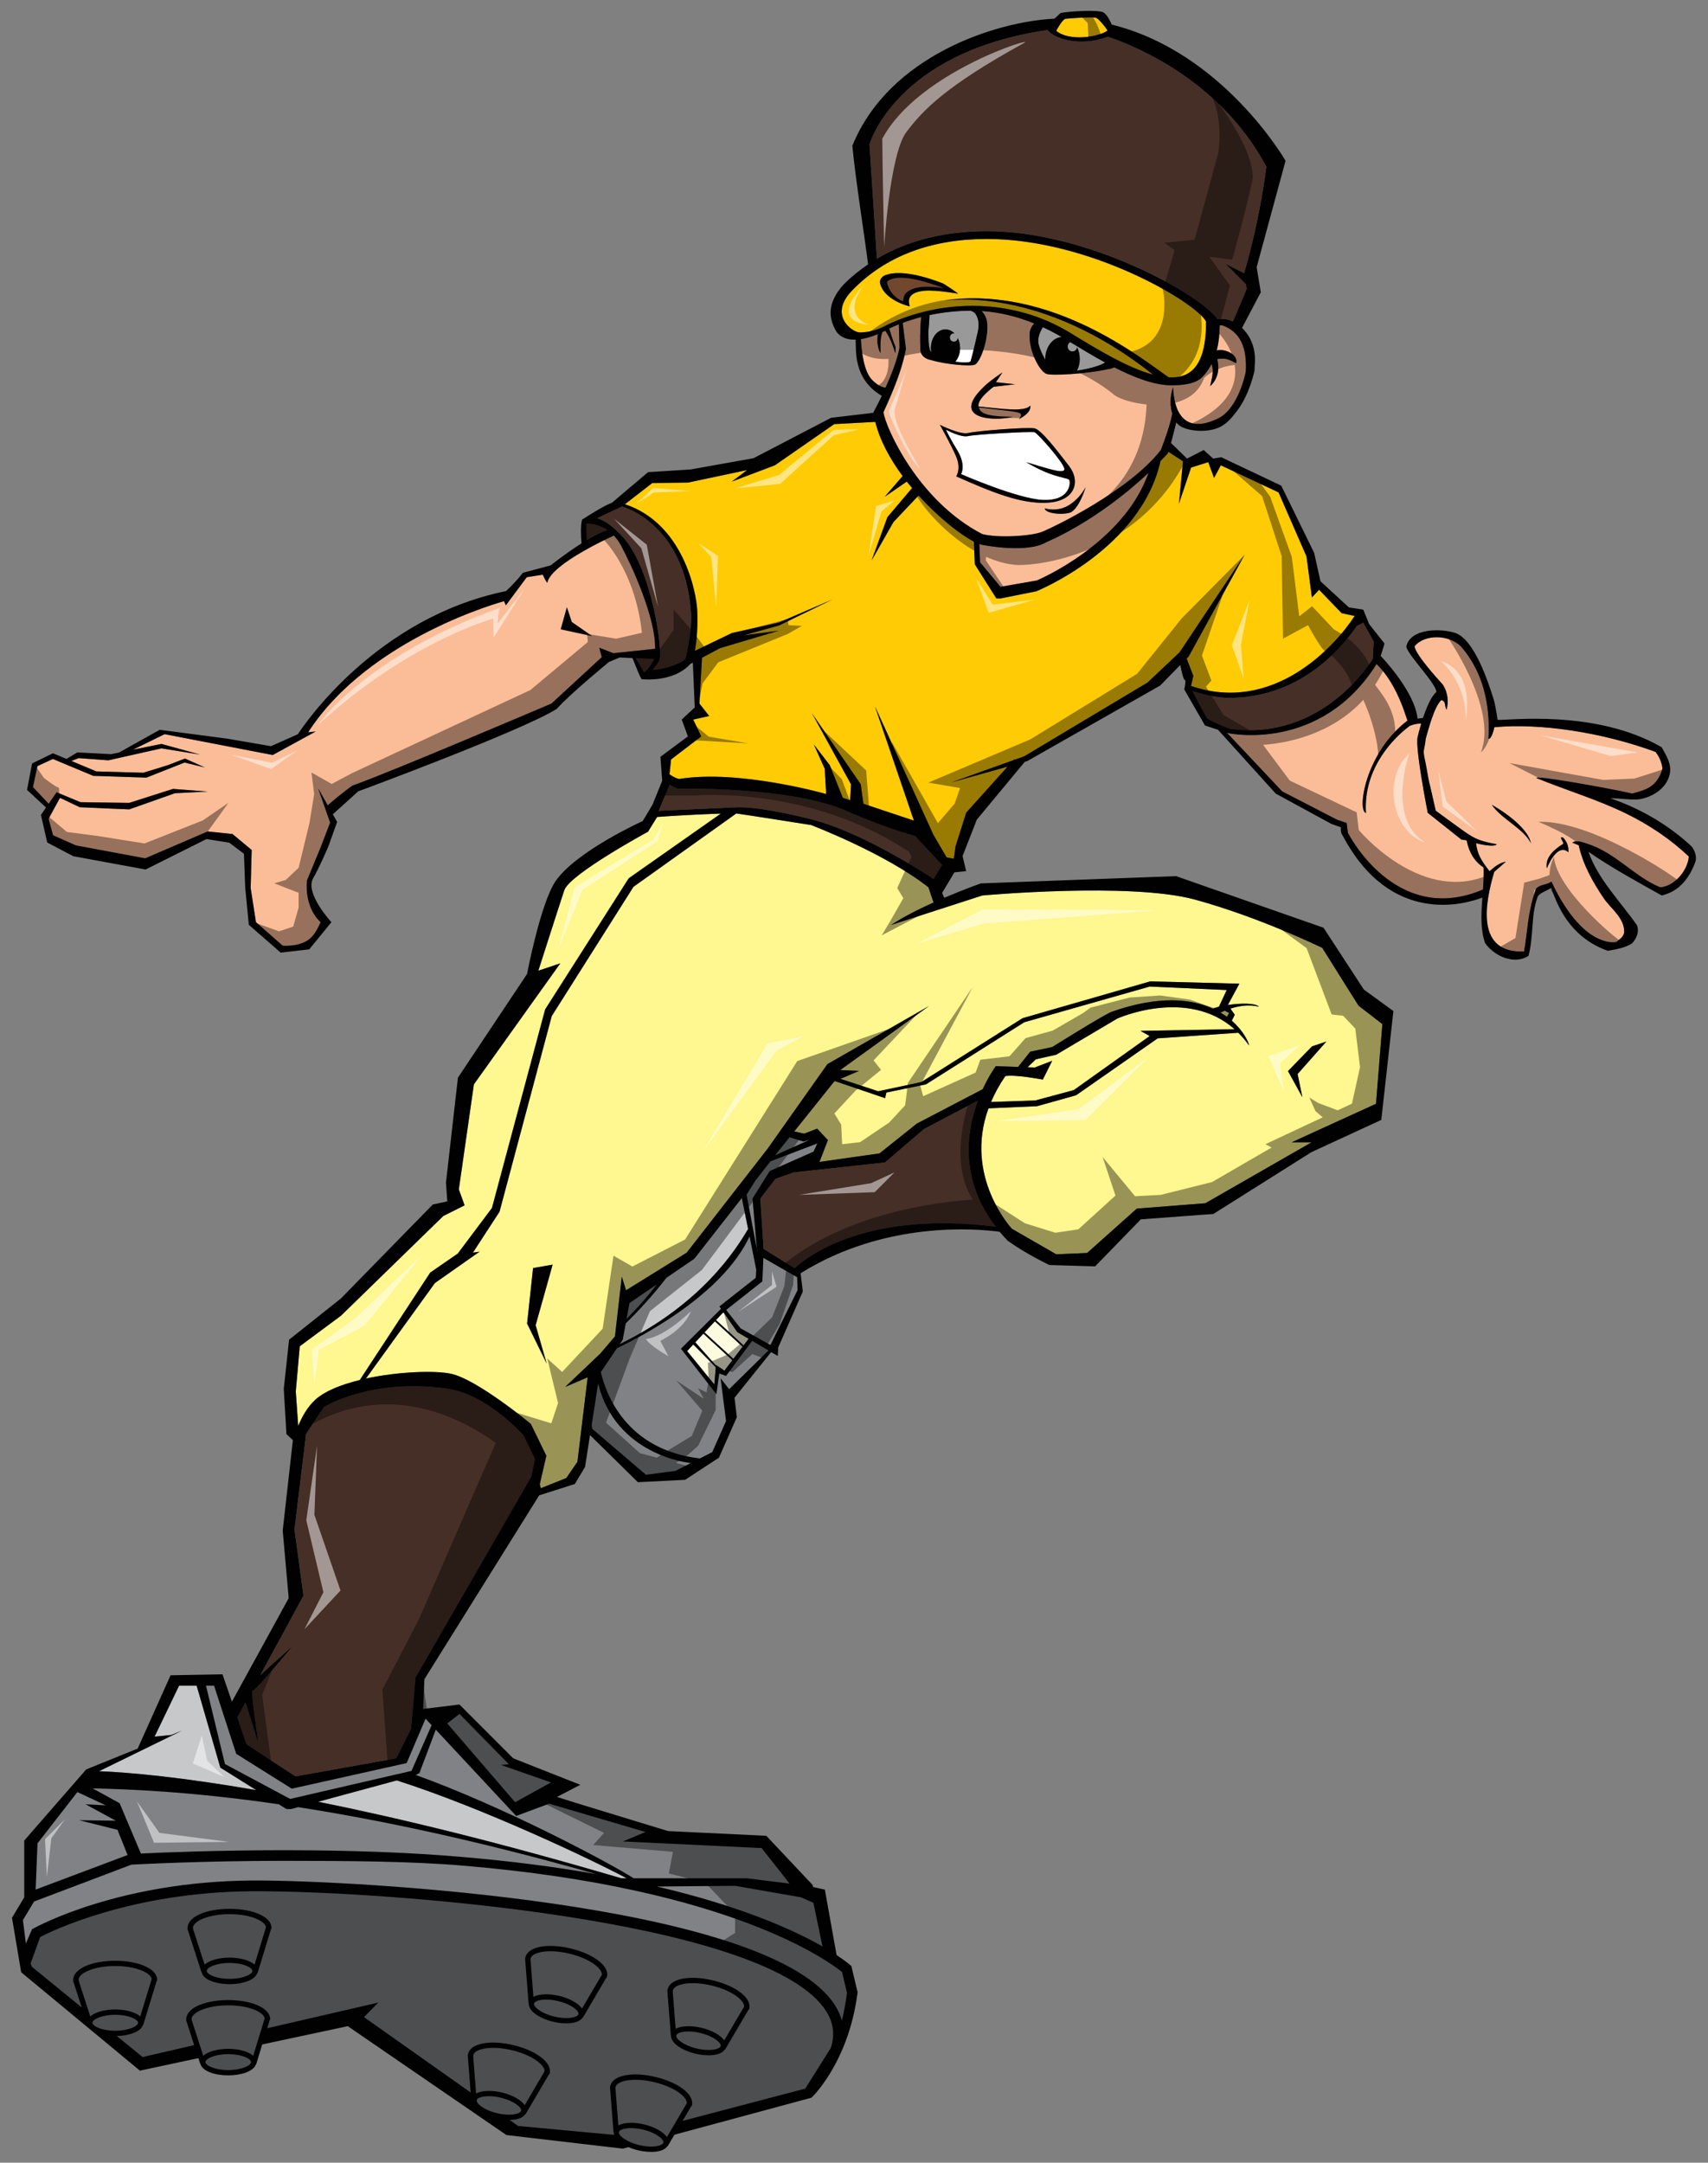
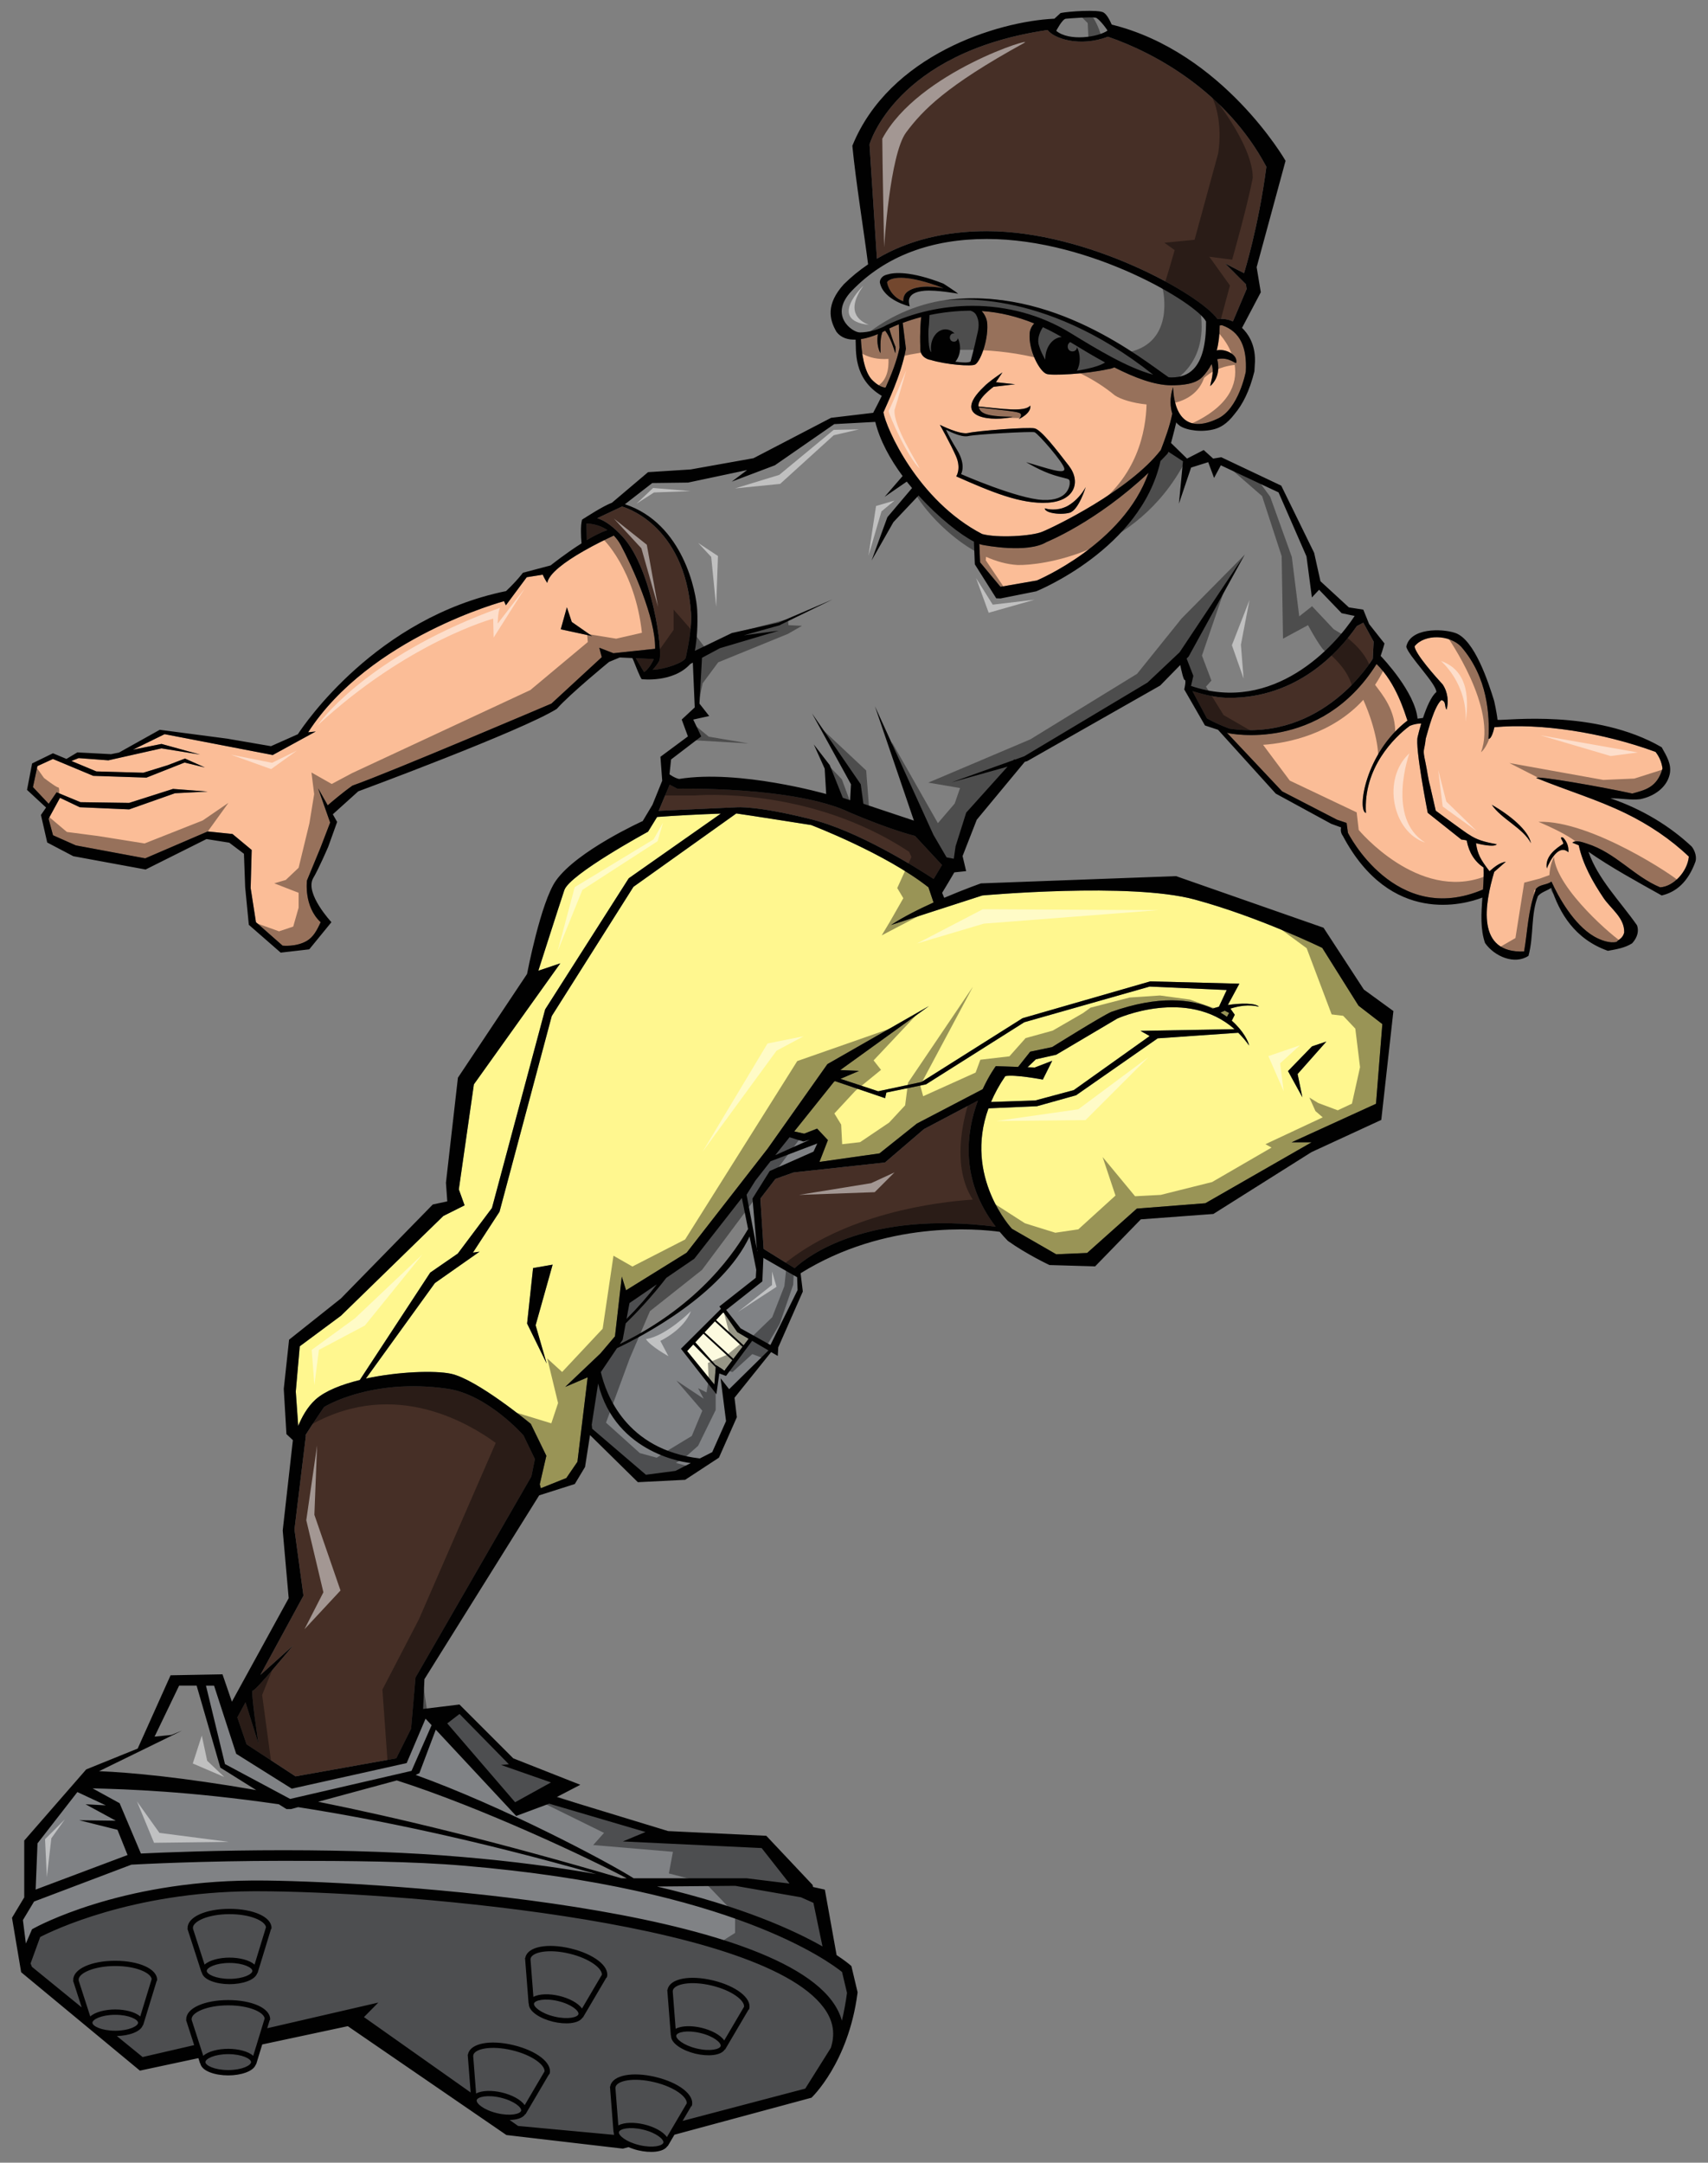
<svg xmlns="http://www.w3.org/2000/svg" version="1.1" id="Layer_1" x="0px" y="0px" width="158px" height="200px" viewBox="0 0 158 200" style="enable-background:new 0 0 158 200;" xml:space="preserve">
  <rect x="0" y="0" width="158" height="200" fill="#808080" stroke="none" />
  <path id="color9" style="fill:#73472E;" d="M87.282,26.651c-0.596-0.113-1.311-0.181-1.958-0.126  c-0.219,0.018-0.411,0.053-0.594,0.097c-0.269,0.065-0.497,0.159-0.676,0.28c-0.039,0.024-0.083,0.046-0.113,0.073  c-0.275,0.223-0.402,0.519-0.381,0.88c-0.632-0.212-1.005-0.676-1.182-0.955c-0.208-0.328-0.29-0.612-0.315-0.806  c-0.002-0.002-0.002-0.004,0-0.007l0.012-0.001c0.002-0.016,0.04-0.094,0.187-0.179C82.644,25.683,83.88,25.344,87.282,26.651z" />
-   <path id="color8" style="fill:#C7C8CA;" d="M36.708,164.648c7.835,2.504,17.802,7.207,21.267,9.051h-0.496  c-11.326-3.337-20.615-5.581-28.048-7.079L36.708,164.648z M18.189,155.883H16.57l-2.27,4.716l1.546-0.154l0.985-0.399l-7.662,3.749  c2.938,0.121,7.719,0.569,14.534,1.75l-3.319-2.078L18.189,155.883z M68.625,110.783l-4.394,5.617l-2.592,1.772  c-1.375,1.786-2.785,3.263-3.756,4.209l-0.282,1.517l-0.272,0.403c7.637-3.725,10.811-8.85,11.872-10.645l0.002,0.002  L68.625,110.783z" />
  <path id="color7" style="fill:#FCFADF;" d="M64.134,124.333l2.078,2.104l-0.128,1.6l-2.519-3.094L64.134,124.333z M64.319,124.134  l1.905,2.138l0.003-0.034l0.792,0.504l0.725-0.953l-2.677-2.457L64.319,124.134z M68.204,123.189l-1.286-1.844l-0.681,0.73  l2.55,2.341l0.465-0.611L68.204,123.189z M65.174,123.217l2.666,2.446l0.853-1.121l-2.562-2.352L65.174,123.217z" />
-   <path id="color6" style="fill:#FFCB05;" d="M97.706,2.851c0,0,0.565-1.089,0.884-1.117c0.435-0.038,2.235-0.182,2.764-0.098  c0.24,0.039,0.916,0.876,1.097,1.194C101.586,3.441,98.89,3.843,97.706,2.851z M78.793,26.898c3.137-3.263,7.421-4.798,12.49-4.798  c9.686,0,19.498,5.997,20.282,7.634c0.014,2.127-0.38,3.612-1.176,4.414c-0.501,0.509-1.166,0.755-2.031,0.755  c-0.082,0-0.169-0.009-0.253-0.013c-2.347-1.596-10.771-8.541-20.727-7.099c0.376,0,8.873-1.408,19.295,6.859  c-2.391-0.641-5.257-2.392-7.683-3.876c-2.663-1.629-5.785-2.491-9.028-2.491c-2.752,0-5.485,0.609-7.93,1.774  c-0.721,0.423-1.678,0.685-2.498,0.685C78.851,30.745,76.617,29.165,78.793,26.898z M81.396,26.142  c0.35,1.651,2.755,2.193,2.755,2.193l-0.034-0.185c-0.045-0.215-0.283-1.115,1.406-1.261c1.09-0.095,3.11,0.272,3.11,0.272  c-0.098-0.118-1.446-0.994-1.375-0.938c-3.032-1.186-4.573-1.034-5.194-0.831C81.412,25.55,81.376,26.046,81.396,26.142z   M124.11,56.71l-2.085-2.168l-0.667,0.709l-0.501-3.794l-2.585-5.921l-5.338-2.502L112.31,44.2l-0.542-1.459l-1.584,0.5  l-1.126,3.336l0.374-3.92l-1.343-0.876l-0.08,0.171c-0.218,0.235-0.436,0.455-0.654,0.678c-1.807,8.135-11.412,12.019-11.498,12.055  l-3.303,0.661l-0.393-0.012l-1.983-3.146l-0.085-2.101c-1.237-0.628-3.26-2.207-5.12-4.264l-2.325,2.461l-2.019,3.548l1.461-4.005  l2.281-2.693c-0.165-0.197-0.331-0.392-0.49-0.595l-2.046,1.408l1.662-1.923c-1.157-1.563-2.101-3.28-2.527-5.007l-3.796,0.205  l-5.495,3.809l-3.987,1.51l1.423-1.07l-5.463,1.157l-3.312,0.042l-2.528,1.961c5.38,1.776,6.608,8.112,6.687,9.828  c0.063,1.399-0.024,2.622-0.218,3.732l3.422-1.653l4.31-0.956l5.002-2.147l-4.933,2.399l-3.273,0.917l3.231-0.425l-5.442,1.616  l-1.659,0.886l-0.235,4.239l0.901,1.148l-1.476,0.328l0.738,1.558l-2.788,2.131l-0.147,1.372c0,0,0.475,0.349,0.885,0.431  c5.575-0.901,13.609,1.393,13.609,1.393l-0.138-2.345l-1.01-2.246l1.477,1.917l1.208,3.022l0.676,0.226l0.082-1.476l-3.607-6.559  l4.509,6.559l0.246,1.803l4.673,1.558l-3.607-10.576L86.346,77.2l1.218,2.087l0.668,0.126l0.164-1.148l0.984-3.115l3.826-4.251  l-5.171,1.448l5.709-2.045l0.063-0.07l0.084,0.018l0.857-0.307l11.409-6.823l2.964-2.796l6.04-9.06l-5.202,9.451l-0.187,0.192  l0.62,1.601l-0.215,0.93c7.637,2.615,13.319-3.673,15.137-6.471L124.11,56.71z" />
  <path id="color5" style="fill:#462F26;" d="M56.188,49.022c-0.568,0.184-1.236,0.525-1.907,0.924l-0.031-1.523  C54.25,48.423,55.214,48.369,56.188,49.022z M63.432,60.844c0.082-0.492,0.574-2.418,0.492-4.14  c-0.574-8.362-6.384-9.863-6.384-9.863l-2.29,1.08c0.696,0.208,1.494,0.773,2.402,1.774c2.664,2.951,3.73,10.657,3.32,11.436  c-0.143,0.272-0.367,0.557-0.602,0.815C61.557,61.889,63.23,61.288,63.432,60.844z M60.464,60.946l-1.649-0.075l0.764,1.285  c0,0,0.41-0.205,0.861-1.107C60.45,61.017,60.454,60.979,60.464,60.946z M112.628,29.511c0.325-0.042,0.88-0.049,1.424,0.215  l1.272-3.006l-0.073-0.44l-1.914-1.912l1.745,0.893c0,0,1.337-4.251,2.065-9.839c-3.693-6.949-10.332-10.546-14.653-12.027  c-2.588,0.975-4.963,0.195-5.587-0.621C82.81,4.843,80.435,13.357,80.435,13.357l0.684,10.569c2.897-1.721,6.353-2.551,10.165-2.551  C100.667,21.375,111.019,27.231,112.628,29.511z M78.64,75.15c-5.083-2.459-15.986-2.213-15.986-2.213l-0.705-0.373l-1.017,2.423  l7.214-0.328c0,0,1.804-0.164,6.722,1.066c4.441,1.057,10.023,4.593,11.504,5.565l0.771-1.295l-2.498-2.688  C84.645,77.305,82.493,76.79,78.64,75.15z M126.112,57.586l-0.594,0.309c-1.788,2.566-5.603,6.641-11.81,6.641  c-1.085,0-2.181-0.246-3.399-0.624l1.332,2.515c0,0,0.667,0.416,2.085,0.958c8.715,1.251,13.261-6.463,13.261-6.463l0.082-1.584  L126.112,57.586z" />
  <path id="color4" style="fill:#FFF78F;" d="M39.797,117.686l-6.514,9.934c-1.675,0.41-3.178,0.995-4.077,1.788  c-0.805,0.72-1.317,1.715-1.619,2.459l-0.227-3.183l0.369-4.182l3.812-2.828l9.469-9.223l1.967-0.984l-0.532-1.477l1.393-9.712  l7.993-11.191L49.8,89.768c0,0,1.909-5.969,2.401-7.444c0.492-1.476,7.747-5.411,7.747-5.411l0.838-1.361  c1.487-0.118,4.193-0.259,5.896-0.312l-8.52,5.981l-7.733,12.126l-4.92,18.363l-3.163,4.218L39.797,117.686z M112.9,93.641  c0.214,0.126,0.416,0.257,0.601,0.393l0.191-0.352l-0.393-0.218C113.146,93.527,113.012,93.588,112.9,93.641z M103.355,94.194  l-5.652,3.344l-1.884,0.424l-0.763,0.734l0.664,0.023l1.615-0.621l-0.87,1.74c0,0-2.609-0.498-3.469-0.321  c-0.561,0.814-0.99,1.611-1.32,2.39l4.087-0.138l3.564-0.958l7.022-5.001l-0.851-0.478l8.701-0.157  C109.794,91.283,103.355,94.194,103.355,94.194z M127.288,102.074l-7.799,3.561h1.843l-9.828,5.635l-6.339,0.497l-4.598,4.102  l-2.858,0.124l-4.102-2.361c0,0-4.479-4.795-2.165-11.137l4.48-0.195l3.618-1.011l7.555-5.267l7.453-0.517  c0.351,0.348,0.688,0.737,1.004,1.185c-0.054-0.339-0.522-1.354-1.603-2.3l0.274-0.549l-0.401-0.568  c0.741-0.238,1.709-0.415,2.636-0.177c-0.315-0.346-1.686-0.337-2.872-0.158l-0.001-0.002l1.064-1.968l-8.247-0.213l-11.81,3.405  l-9.364,5.906l-3.99,0.851l-3.488-1.149l1.712-0.732l-1.736-0.079l8.209-5.92l-9.393,5.368l-5.525,7.813l-7.498,9.629l-5.604,3.473  l-0.395-1.263l-0.631,5.525l-1.342,1.578l-3.259,3.097l2.075-0.887l-0.947,7.813l-1.026,1.5l-2.361,0.945l-0.096-0.365l0.608-2.638  l-1.438-2.95c0,0-4.978-4.131-7.397-4.638c-1.48-0.311-4.862-0.202-7.856,0.446l6.384-8.833l4.129-2.899l-0.615,0.088l2.46-3.778  l4.833-18.1l7.557-11.951l9.512-6.782c0.008,0.001,0.027,0.001,0.034,0.002c0.656,0.082,6.887,1.065,6.887,1.065  s6.883,2.621,10.873,5.773l-0.008,0.015l0.464,1.376c-1.365,0.616-2.809,1.339-3.939,2.084l8.452-2.734  c0,0,13.671-1.243,19.636,0.373c5.965,1.616,11.807,4.474,11.807,4.474l3.355,5.344l2.203,1.702L127.288,102.074z M49.549,122.556  l1.573-5.605l-1.81,0.317l-0.552,5.131l1.815,3.709L49.549,122.556z M120.036,99.323l2.661-3.003l-1.33,0.444l-2.219,2.286  l1.331,2.422L120.036,99.323z M92.116,98.594l2.065,0.071l1.12-1.41l2.025-0.424c0,0,4.521-2.826,5.463-3.25  c4.405-1.555,7.411-1.211,9.402-0.306c0.159-0.063,0.351-0.123,0.565-0.176l0.722-1.546l-7.129-0.319l-11.598,3.299l-9.097,5.746  l-3.66,0.754l-0.118,0.522l-4.626-1.573l-0.087,0.037l-3.695,4.613l0.922,0.204l1.196-0.465l0.997,1.063l-0.78,2.016l5.55-0.787  l3.461-2.76l6.086-3.176C91.517,99.396,92.116,98.594,92.116,98.594z" />
  <path id="color3" style="fill:#462F26;" d="M48.424,132.736l1.06,2.193l-0.325,1.604l-10.722,18.598l-0.409,4.732l-1.371,2.742  l-9.317,1.669l-4.53-2.962l-0.856-2.496l0.757-1.393l1.199,3.836c0,0-0.756-4.994-0.529-4.918c0.227,0.076,3.733-4.171,3.733-4.171  l-3.03,2.728l3.988-7.333l-0.833-6.129l1.059-8.7l-0.047-0.006c0.683-1.094,1.726-2.613,1.726-2.613s4.31-2.709,11.409-1.693  C45.106,128.956,48.424,132.736,48.424,132.736z M90.465,101.78l-4.994,2.637l-3.601,3.087l-8.462,0.923l-1.673,0.596l-1.395,1.817  l0.299,4.653l2.87,1.784c1.23-1.137,6.706-5.337,18.6-3.837C88.757,109.081,89.396,104.652,90.465,101.78z" />
  <path id="color2" style="fill:#808285;" d="M70.067,115.62l-0.007,0.116l-0.022-0.116C70.047,115.618,70.057,115.621,70.067,115.62z   M38.453,164.142c8,2.877,17.622,7.951,20.166,9.557H69.06l3.977,0.489l-2.58-3.283l-12.838-0.612l2.096-0.873l-8.91-2.62  l-3.055,1.136l-7.438-7.98l-1.516,4.022L38.453,164.142z M50.97,164.835l-4.619-1.616l0.723-0.064l-4.565-4.652l-1.136,0.874  l6.279,7.292L50.97,164.835z M13.035,171.409c2.061-0.099,7.11-0.307,13.193-0.307c6.17,0,11.722,0.209,16.504,0.622  c4.676,0.394,8.79,0.945,12.417,1.586c-11.185-3.178-20.322-5.063-27.567-6.19l-0.652,0.177H26.5l-0.708-0.444  c-8.421-1.218-14.073-1.391-17.226-1.47l2.5,1.372L13.035,171.409z M12.972,186.48l0.696-2.275l0.249-0.815l0.114-0.372  c-0.092-0.583-1.443-1.205-3.371-1.205c-1.997,0-3.388,0.669-3.388,1.268c0,0.017,0.012,0.034,0.014,0.051  c-0.004,0.003-0.009,0.006-0.014,0.009l0.336,1.041l0.743,2.298c0.462-0.422,1.402-0.647,2.309-0.647  C11.569,185.831,12.512,186.058,12.972,186.48z M12.772,187.059c0-0.3-0.823-0.735-2.112-0.735c-1.289,0-2.111,0.436-2.111,0.735  c0,0.301,0.823,0.737,2.111,0.737C11.949,187.796,12.772,187.359,12.772,187.059z M10.868,169.216l-3.544-0.886l3.388,0.044  l-2.797-1.52l1.871,0.099l-2.629-1.228l-3.688,4.743l-0.171,4.275l8.503-3.196L10.868,169.216z M26.841,166.36l11.227-2.596  l1.858-4.225l-0.561-0.601l-1.747,4.105l-10.627,2.367l-5.142-3.225l-2.048-6.304h-0.748l1.757,7.252L26.841,166.36z   M74.326,105.567l-1.286-0.398l-0.98,1.223l-0.343,0.438l3.193-1.429L74.326,105.567z M68.509,122.841l2.761,1.539l2.512-5.08  l-0.043-1.185l-3.122-1.79l-0.096,2.175l-3.345,2.641L68.509,122.841z M69.609,110.84l1.594-2.548l4.052-1.794l0.349-0.754  l-4.327,1.647l-1.401,1.791l-0.813,1.3l0.953,5.025L69.609,110.84z M74.096,175.457l-6.084-1.061l-7.235,0.064  c7.869,1.845,12.69,4.049,15.309,5.541l-0.839-4.033L74.096,175.457z M58.232,120.504l-0.272,1.465  c1.08-1.079,2.014-2.152,2.805-3.197L58.232,120.504z M64.717,134.871c0.011,0,0.018,0,0.028,0l1.142-0.582l1.277-2.871  l-0.504-3.958l0.792,1.008l3.638-3.581l-1.51-0.889l-2.416,3.247l-0.625-0.229l-0.265,1.919l-3.283-4.208l3.71-3.691l-0.152-0.219  l3.366-2.648l0.044-0.742l-0.619-3.082c-2.514,5.369-9.919,9.223-12.267,10.336l-1.491,2.209  C56.045,128.89,57.894,134.061,64.717,134.871z M59.752,136.383l2.734-0.359l1.416-0.723c-0.24-0.022-6.936-0.737-8.572-7.352  l-0.592,3.798l0.04,0.381L59.752,136.383z M52.675,180.667c-1.942-0.465-3.451-0.138-3.591,0.445  c-0.004,0.016,0.004,0.035,0.002,0.052c-0.005,0.002-0.011,0.005-0.016,0.006l0.085,1.09l0.187,2.408  c0.547-0.303,1.514-0.304,2.396-0.093c0.884,0.212,1.748,0.651,2.098,1.17l1.206-2.051l0.433-0.735l0.197-0.335  C55.719,182.036,54.55,181.116,52.675,180.667z M51.625,185.054c-1.253-0.3-2.155-0.067-2.225,0.225  c-0.07,0.292,0.629,0.908,1.882,1.208s2.155,0.067,2.225-0.225C53.577,185.97,52.879,185.354,51.625,185.054z M64.783,188.005  c-1.253-0.3-2.155-0.067-2.225,0.225c-0.07,0.293,0.629,0.908,1.882,1.208c1.253,0.3,2.155,0.067,2.225-0.225  C66.735,188.921,66.037,188.305,64.783,188.005z M65.834,183.618c-1.942-0.465-3.451-0.138-3.591,0.445  c-0.004,0.017,0.004,0.035,0.002,0.052c-0.005,0.002-0.011,0.005-0.016,0.006l0.085,1.09l0.188,2.408  c0.547-0.303,1.514-0.304,2.396-0.093c0.884,0.212,1.748,0.651,2.097,1.171l1.206-2.052l0.433-0.734l0.197-0.336  C68.877,184.987,67.708,184.067,65.834,183.618z M21.236,177.017c-1.997,0-3.388,0.669-3.388,1.268c0,0.017,0.012,0.034,0.014,0.051  c-0.005,0.003-0.009,0.006-0.014,0.009l0.336,1.041l0.743,2.298c0.462-0.422,1.402-0.647,2.309-0.647  c0.909,0,1.852,0.227,2.312,0.649l0.696-2.275l0.25-0.815l0.114-0.372C24.515,177.639,23.164,177.017,21.236,177.017z   M77.894,182.362c-1.112-0.873-10.101-7.732-34.959-9.823c-4.756-0.411-10.566-0.453-16.708-0.453  c-7.446,0-13.351,0.313-14.069,0.354l-9.006,3.409l-1.032,1.716l0.274,2.168l0.568-1.318l0.145-0.08  c0.318-0.177,7.929-4.34,20.165-4.428l0.517-0.002c8.904,0,46.353,1.982,53.175,11.138c0.438,0.589,0.744,1.199,0.916,1.825  c0.206-0.849,0.374-1.8,0.474-2.573L77.894,182.362z M76.188,185.635c0.844,1.134,1.081,2.299,0.725,3.563l-0.051,0.18l-2.369,3.772  l-11.348,2.987l0.585-0.995l0.217-0.369c0.007,0.006,0.013,0.011,0.021,0.017c0.013-0.034,0.035-0.063,0.043-0.1  c0.233-0.975-1.213-2.1-3.364-2.614c-2.151-0.516-3.95-0.167-4.184,0.809c-0.005,0.02,0.002,0.04-0.001,0.06l-0.036,0.004  l0.329,4.223l0.021-0.002c-0.005,0.086,0.008,0.173,0.034,0.257l-8.882-0.824l-0.784-0.554c0.659-0.01,1.222-0.176,1.448-0.541  l0.022,0.013l1.958-3.328l0.217-0.369c0.007,0.006,0.013,0.011,0.02,0.017c0.013-0.034,0.035-0.063,0.043-0.1  c0.234-0.975-1.213-2.1-3.364-2.615c-2.151-0.515-3.95-0.166-4.184,0.81c-0.005,0.019,0.002,0.04-0.001,0.06l-0.036,0.004  l0.273,3.507l-9.87-6.971l1.326-1.342l-10.276,2.373l0.104-0.341l0.125-0.41c0.008,0.004,0.015,0.008,0.023,0.012  c0.005-0.036,0.019-0.07,0.019-0.106c0-1.003-1.668-1.76-3.88-1.76c-2.212,0-3.88,0.757-3.88,1.76c0,0.02,0.011,0.039,0.012,0.059  l-0.034,0.012l0.755,2.335l-4.769,1.102l-2.384-1.942c1.096-0.03,2.2-0.38,2.407-1.012l0.024,0.008l1.129-3.693l0.125-0.409  c0.008,0.004,0.015,0.008,0.023,0.012c0.005-0.037,0.019-0.07,0.019-0.107c0-1.003-1.668-1.76-3.88-1.76  c-2.212,0-3.88,0.757-3.88,1.76c0,0.021,0.011,0.04,0.013,0.059l-0.034,0.012l0.802,2.48l-4.604-3.751l-0.125-0.313l0.888-2.446  c1.1-0.568,8.465-4.151,19.559-4.23l0.51-0.002C35.642,174.889,70.079,177.436,76.188,185.635z M25.116,178.284  c0-1.003-1.668-1.76-3.88-1.76c-2.212,0-3.88,0.757-3.88,1.76c0,0.021,0.011,0.04,0.013,0.059l-0.034,0.012l1.303,4.03l0.02-0.007  c0.127,0.722,1.382,1.113,2.579,1.113c1.144,0,2.342-0.355,2.559-1.017l0.024,0.008l1.129-3.693l0.125-0.409  c0.008,0.004,0.015,0.008,0.024,0.012C25.103,178.355,25.116,178.321,25.116,178.284z M52.79,180.189  c-2.151-0.515-3.95-0.166-4.184,0.809c-0.005,0.019,0.002,0.04-0.001,0.06l-0.036,0.004l0.329,4.222l0.021-0.002  c-0.045,0.731,1.084,1.405,2.249,1.684c1.112,0.266,2.36,0.198,2.725-0.393l0.022,0.013l1.958-3.329l0.217-0.368  c0.007,0.006,0.013,0.011,0.02,0.016c0.013-0.033,0.035-0.063,0.043-0.099C56.387,181.829,54.941,180.704,52.79,180.189z   M65.948,183.14c-2.151-0.515-3.95-0.166-4.184,0.81c-0.005,0.019,0.002,0.04-0.001,0.06l-0.036,0.004l0.329,4.222l0.021-0.002  c-0.044,0.731,1.085,1.405,2.249,1.684c1.112,0.267,2.36,0.199,2.725-0.393l0.022,0.013l1.958-3.328l0.217-0.369  c0.007,0.006,0.013,0.011,0.021,0.017c0.013-0.034,0.035-0.064,0.043-0.1C69.545,184.78,68.099,183.655,65.948,183.14z   M21.113,189.96c-1.289,0-2.112,0.436-2.112,0.736c0,0.301,0.823,0.736,2.112,0.736c1.289,0,2.111-0.436,2.111-0.736  C23.224,190.396,22.401,189.96,21.113,189.96z M21.236,181.527c-1.288,0-2.111,0.436-2.111,0.735c0,0.301,0.823,0.737,2.111,0.737  c1.289,0,2.112-0.436,2.112-0.737C23.348,181.963,22.525,181.527,21.236,181.527z M21.113,185.449c-1.997,0-3.389,0.669-3.389,1.269  c0,0.017,0.012,0.033,0.014,0.05c-0.004,0.003-0.009,0.007-0.014,0.01l0.337,1.04l0.742,2.299c0.462-0.422,1.402-0.648,2.31-0.648  c0.909,0,1.851,0.227,2.311,0.649l0.696-2.275l0.25-0.816l0.113-0.372C24.392,186.072,23.04,185.449,21.113,185.449z   M48.206,195.196c0.069-0.292-0.629-0.908-1.883-1.208c-1.253-0.3-2.155-0.067-2.225,0.225c-0.07,0.293,0.629,0.908,1.882,1.208  C47.234,195.721,48.136,195.488,48.206,195.196z M46.438,193.51c0.884,0.212,1.748,0.651,2.098,1.171l1.206-2.052l0.433-0.734  l0.197-0.336c0.046-0.588-1.123-1.508-2.998-1.957c-1.942-0.465-3.451-0.138-3.591,0.445c-0.004,0.017,0.004,0.035,0.002,0.052  c-0.005,0.002-0.011,0.005-0.016,0.006l0.085,1.09l0.187,2.408C44.589,193.3,45.556,193.299,46.438,193.51z M63.529,194.51  c0.047-0.588-1.123-1.508-2.997-1.956c-1.942-0.466-3.451-0.139-3.591,0.444c-0.004,0.017,0.004,0.035,0.002,0.052  c-0.005,0.002-0.011,0.005-0.016,0.006l0.085,1.091l0.188,2.407c0.547-0.303,1.514-0.304,2.396-0.092  c0.884,0.211,1.748,0.651,2.097,1.17l1.206-2.052l0.433-0.734L63.529,194.51z M59.481,196.939c-1.253-0.299-2.155-0.066-2.225,0.226  c-0.07,0.292,0.629,0.907,1.882,1.207c1.253,0.3,2.155,0.067,2.225-0.225C61.434,197.855,60.735,197.239,59.481,196.939z" />
  <path id="color1" style="fill:#FBBD97;" d="M81.92,35.849c-0.343-0.029-0.729-0.224-1.161-0.633c-0.86-0.758-1.068-2.763-1.12-3.854  c0.55-0.086,1.1-0.269,1.568-0.465c-0.077,0.534-0.069,1.172,0.236,1.767c0.036-0.326-0.083-1.234,0.181-1.952  c0.092-0.044,0.181-0.087,0.259-0.128c0.308,0.394,0.627,1.044,0.935,2.084c0.036-0.181,0.038-0.381,0.022-0.587  c-0.227-0.543-0.415-1.113-0.58-1.702c0.004-0.002,0.01-0.005,0.014-0.007c0.286-0.137,0.578-0.264,0.878-0.384l0.06,2.165  C83.003,33.279,82.448,34.682,81.92,35.849z M57.425,50.403c1.01,1.876,3.242,6.727,3.176,9.596l-3.854,0.41l-1.308-0.507  l0.229,0.871l-4.656,4.294c0,0-15.002,6.396-18.405,7.584c-0.908,0.639-1.944,1.523-2.29,1.824l-0.89-1.573l1.115,3.168l-0.88,2.289  l-1.264,3.065c0,0-0.321,2.391,1.264,3.858c-0.354,0.784-0.693,1.382-1.27,1.725c-0.987,0.585-2.25,0.446-2.25,0.446l-2.464-2.171  l-0.49-3.153l0.094-3.526l-1.775-1.476l-2.288-0.235l-5.784,2.487l-6.419-1.196l-2.112-0.939l-0.411-1.525l1.057-1.937l1.828,0.87  l4.571,0.201l4.236-1.494l3.033-0.156l-3.211-0.245l-4.058,1.293l-4.503-0.066l-2.207-0.914l-0.735,1.063L3.048,72.79l0.414-1.944  l1.435-0.656l3.73,1.558l4.919,0.164l3.525-1.394l1.882,0.455l-1.84-0.824l-1.599,0.615l-2.255,0.697l-4.345-0.123L6.61,70.374  l0.665-0.266l2.746,0.205l4.919-1.106l3.566,0.573l-3.566-0.983l-2.642,0.533l2.93-1.435l5.534,1.066l4.468,0.861l3.976-2.173  l-0.7,0.069c5.679-8.792,18.118-12.121,18.118-12.121l0.172,0.381l1.932-2.599l1.477-0.233c0,0,0.168,0.389,0.418,0.763  c0.156-0.894,1.707-1.993,3.256-2.888c0,0.005,0.003,0.026,0.003,0.026L53.913,51c1.163-0.669,2.309-1.216,2.867-1.472  C57.009,49.769,57.231,50.044,57.425,50.403z M54.763,58.821l-1.87-1.304l-0.454-1.36l-0.567,2.041L54.763,58.821z M135.68,77.733  c-0.205-0.085-0.566-0.078-0.516-0.111l-3.09-2.454c0,0-1.207-6.096-0.929-7.041c0.064-0.285,0.18-0.732,0.328-1.225  c-0.305,0.01-0.681,0.062-1.059,0.222c-1.436,1.05-4.32,3.901-4.055,8.059c-0.834-0.208-0.083-5.545,3.837-8.548  c-0.24-0.68-1.028-3.458-2.856-5.229c-5.177,8.236-13.697,6.396-13.697,6.396l-0.152-0.05l5.112,5.43l5.089,2.627l0.875,0.292  l0.125,0.917c0,0,4.368,8.722,12.494,5.24c0.047-0.69,0.082-1.375,0.053-2.032C136.418,79.672,135.888,78.847,135.68,77.733z   M156.23,79.22c-0.136,1.401-1.441,2.779-2.66,2.837c-2.429-1.01-4.119-3.208-6.774-4.04c-0.387-0.122-0.999-0.367-1.348-0.089  l0.594,0.243c0.393,1.791,1.276,3.35,2.284,4.858c0.671,1.006,1.968,1.848,1.921,3.208c-0.136,0.527-0.457,0.607-0.702,0.867  c-0.611,0.157-1.47-0.142-2.099-0.511c-1.857-1.09-3.27-3.611-3.929-5.068c-0.431,0.337-1.05,0.231-1.434,0.682  c-0.762,2.094-0.761,3.87-1.095,5.785c-4.453,0.193-3.65-4.382-2.762-7.362c0.358-0.314,0.719-0.628,1.077-0.943  c-0.587,0.096-1.053,0.482-1.515,0.88c-0.836-1.077-1.117-1.606-1.248-2.588c0.268,0.071,1.693,0.415,1.922,0.094  c-1.178-0.213-1.857-0.413-2.566-0.89c-0.046,0.025-3.079-2.209-3.079-2.209s-0.498-2.192-0.518-2.264  c-0.196-0.7-0.275-1.449-0.432-2.182c-0.296-1.388-0.122-0.882,0.025-2.23c0.238-0.817,0.783-2.972,1.443-3.555  c0.462,0.109,0.264,0.593,0.482,0.886c0.187-0.664,0.15-1.571-0.36-2.331c-0.603-0.662-2.534-2.805-2.601-3.528  c0.918-1.151,3.216-1.094,4.301,0.024c2.479,2.862,2.656,6.36,2.536,8.522c0.275,0.073,0.498-0.829,0.545-1.062  c4.238-0.399,9.992,0.473,14.909,2.281c0.354,0.452,0.567,0.963,0.644,1.533c-0.5,1.801-1.675,1.997-2.795,2.319  c-2.71-0.599-9.01-1.704-8.877-1.436c3.007,1.22,5.57,1.959,8.247,3.256C152.519,76.25,154.563,77.618,156.23,79.22z M141.62,77.979  c-0.219-1.207-1.983-2.621-3.624-3.559C138.881,75.742,140.909,76.584,141.62,77.979z M145.085,78.817  c0.04-0.535-0.131-0.981-0.485-1.353c-0.488-0.159,0.089,0.383-0.004,0.576c-0.619,0.389-1.712,1.15-1.506,2.27  C143.363,79.622,144.189,78.01,145.085,78.817z M112.586,38.743c-2.888,1.358-3.978-0.442-4.071-2.948  c-0.346,1.048-0.246,1.889-0.071,2.458c-0.217,1.126-0.693,2.399-1.04,3.308l-0.021,0.055c-2.917,3.777-9.982,7.169-10.96,7.555  c-0.979,0.416-4.164,0.601-5.568,0.214c-5.974-3.101-8.92-9.858-9.133-11.254c0.304-0.736,1.633-3.381,2.081-5.882l-0.298-2.39  c0.558-0.208,1.13-0.39,1.716-0.54c-0.012,0.087-0.025,0.173-0.03,0.26c0,0-0.112,1.037-0.053,2.602  c-0.066,0.922,0.899,1.11,0.911,1.093c1.493,0.461,3.856,0.625,4.152,0.438c0.457-0.226,1.216-2.16,1.128-3.738  c-0.021-0.552-0.306-0.972-0.512-1.211c1.674,0.109,3.308,0.519,4.853,1.146c-0.21,0.238-0.4,0.548-0.419,0.925  c-0.121,1.578,0.922,3.512,1.549,3.739c0.407,0.187,3.658,0.023,5.712-0.438c0.008,0.008,0.284-0.032,0.574-0.16  c1.866,0.948,3.721,1.656,5.272,1.656c0.525,0,1.078-0.029,1.582-0.137c0,0.007-0.004,0.015-0.002,0.022  c0.006-0.008,0.012-0.017,0.019-0.026c0.496-0.11,0.941-0.298,1.255-0.617c0.327-0.329,0.617-0.732,0.863-1.207  c0.294,0.767-0.101,1.705-0.119,2.045c0.9-0.846,0.793-1.912,0.642-2.494c1.103-0.264,1.735,0.516,1.768,0.319  c0.131-0.783-1.084-1.317-1.812-1.132c0.175-0.661,0.271-1.426,0.272-2.306c0.069-0.009,0.139-0.022,0.213-0.024  c1.724,0.6,2.323,2.1,2.206,4.293C115.245,34.367,114.588,37.867,112.586,38.743z M93.679,38.546  c-1.61-0.023-2.901-0.115-3.098-0.78c-0.021-0.03-0.03-0.062-0.042-0.093c1.733,0.216,3.368,0.35,3.745,0.507  c0.411,0.171-0.05,0.584-0.05,0.584s1.191-0.531,1.074-1.263c-0.508,0.637-2.712,0.286-4.794,0.088  c-0.129-0.723,1.398-1.82,1.398-1.82l1.994-0.234l-1.779-0.191l0.605-0.905c0,0-1.291,0.861-1.722,1.331  C87.799,38.822,92.074,38.976,93.679,38.546z M96.932,46.487c2.512-0.155,3.08-1.947,1.944-3.416  c-1.135-1.468-2.546-3.318-3.168-3.457c-0.623-0.138-5.363,0.233-6.13,0.426c-0.768,0.194-2.634-0.755-2.634-0.755  s0.995,1.767,1.497,2.916c0.497,1.151,0.015,1.853,0.015,1.853C91.671,45.476,94.423,46.641,96.932,46.487z M100.438,45.034  c0,0-0.278,0.572-0.858,1.134c-0.208,0.201-0.452,0.4-0.74,0.574c-0.169,0.102-0.338,0.172-0.503,0.229  c-0.899,0.308-1.68,0.038-1.68,0.038c-0.012,0.127,0.115,0.231,0.306,0.315c0.384,0.163,1.059,0.233,1.625,0.161  c0.123-0.016,0.24-0.037,0.348-0.066C99.789,47.188,100.438,45.034,100.438,45.034z M90.856,50.383  c-0.074-0.012-0.171-0.049-0.263-0.08l0.068,1.698l1.889,2.265l3.364-0.585c0.033-0.019,8.019-3.356,10.331-9.96  c-4.862,4.579-9.413,6.392-9.439,6.409C95.051,51.184,91.188,50.45,90.856,50.383z" />
-   <path id="fill" style="fill:#FFFFFF;" d="M96.123,31.999c-0.194-0.543-0.016-1.179,0.35-1.741c0.598,0.274,1.176,0.58,1.739,0.908  c-0.842,0.052-1.517,0.94-1.517,2.037c0,0.025,0.006,0.048,0.008,0.074C96.48,32.895,96.256,32.446,96.123,31.999z M99.009,31.637  c-0.374,0.179-0.31,0.861,0.198,0.861c0.263,0,0.399-0.184,0.427-0.385c0.157,0.315,0.249,0.689,0.249,1.09  c0,0.401-0.102,0.764-0.257,1.078c0.019-0.002,0.038-0.004,0.058-0.006c-0.025-0.013,1.754-0.241,2.544-0.753  C101.121,32.92,100.029,32.26,99.009,31.637z M97.533,43.952c-1.268-0.387-2.605-1.212-2.605-1.212  c1.979,0.575,3.582,1.161,3.533,0.618c-0.048-0.541-2.459-3.302-2.767-3.388c-0.306-0.087-5.397,0.191-6.118,0.356  c-0.716,0.168-2.063-0.591-2.063-0.591s0.156,0.454,1.026,1.879c0.868,1.424,0.363,2.229,0.363,2.229s5.191,2.282,7.568,2.389  c2.373,0.108,2.522-1.363,2.484-1.689C98.917,44.216,98.806,44.339,97.533,43.952z M88.239,30.829c-0.496,0-0.496,0.766,0,0.766  c0.223,0,0.338-0.156,0.361-0.326c0.131,0.268,0.211,0.583,0.211,0.923c0,0.502-0.173,0.943-0.436,1.26  c0.728,0.092,1.314,0.104,1.412-0.045c0,0,0.35-1.273,0.586-2.392c0.169-0.645,0.276-1.299-0.094-1.926  c-0.119-0.199-0.308-0.298-0.514-0.359c-1.264,0.013-2.542,0.145-3.783,0.407l-0.038,0.721c0.015-0.004-0.077,0.645-0.065,0.992  c0.014,0.479,0,0.964,0.121,1.438c0.024,0.099,0.078,0.19,0.151,0.274c-0.021-0.12-0.04-0.242-0.04-0.372  c0-0.958,0.604-1.734,1.349-1.734c0.319,0,0.607,0.147,0.838,0.382C88.277,30.837,88.263,30.829,88.239,30.829z" />
  <path id="outline" style="fill:#010101;" d="M84.116,28.15c-0.045-0.215-0.283-1.115,1.406-1.261c1.09-0.095,3.11,0.272,3.11,0.272  c-0.098-0.118-1.446-0.994-1.375-0.938c-3.032-1.186-4.573-1.034-5.194-0.831c-0.651,0.158-0.688,0.654-0.668,0.749  c0.35,1.651,2.755,2.193,2.755,2.193L84.116,28.15z M83.941,26.975c-0.275,0.223-0.402,0.519-0.381,0.88  c-0.632-0.212-1.005-0.676-1.182-0.955c-0.208-0.328-0.29-0.612-0.315-0.806c-0.002-0.002-0.002-0.004,0-0.007l0.012-0.001  c0.002-0.016,0.04-0.094,0.187-0.179c0.382-0.225,1.618-0.563,5.021,0.744c-0.596-0.113-1.311-0.181-1.958-0.126  c-0.219,0.018-0.411,0.053-0.594,0.097c-0.269,0.065-0.497,0.159-0.676,0.28C84.016,26.926,83.972,26.949,83.941,26.975z   M91.012,35.771c0.431-0.469,1.722-1.331,1.722-1.331l-0.605,0.905l1.779,0.191l-1.994,0.234c0,0-1.527,1.097-1.398,1.82  c2.082,0.198,4.286,0.549,4.794-0.088c0.117,0.732-1.074,1.263-1.074,1.263s0.461-0.413,0.05-0.584  c-0.377-0.157-2.012-0.291-3.745-0.507c0.012,0.031,0.021,0.063,0.042,0.093c0.196,0.666,1.487,0.757,3.098,0.78  C92.074,38.976,87.799,38.822,91.012,35.771z M98.876,43.071c-1.135-1.468-2.546-3.318-3.168-3.457  c-0.623-0.138-5.363,0.233-6.13,0.426c-0.768,0.194-2.634-0.755-2.634-0.755s0.995,1.767,1.497,2.916  c0.497,1.151,0.015,1.853,0.015,1.853c3.215,1.421,5.967,2.586,8.475,2.433C99.443,46.332,100.012,44.54,98.876,43.071z   M88.902,43.843c0,0,0.505-0.805-0.363-2.229c-0.87-1.425-1.026-1.879-1.026-1.879s1.348,0.759,2.063,0.591  c0.721-0.166,5.813-0.443,6.118-0.356c0.308,0.086,2.719,2.848,2.767,3.388c0.049,0.543-1.554-0.042-3.533-0.618  c0,0,1.338,0.826,2.605,1.212c1.272,0.388,1.384,0.265,1.422,0.591c0.038,0.326-0.111,1.796-2.484,1.689  C94.094,46.125,88.902,43.843,88.902,43.843z M99.58,46.169c0.58-0.562,0.858-1.134,0.858-1.134s-0.649,2.154-1.503,2.385  c-0.107,0.029-0.225,0.05-0.348,0.066c-0.566,0.072-1.241,0.002-1.625-0.161c-0.19-0.084-0.317-0.188-0.306-0.315  c0,0,0.78,0.27,1.68-0.038c0.165-0.057,0.334-0.127,0.503-0.229C99.128,46.568,99.372,46.37,99.58,46.169z M21.236,176.524  c-2.212,0-3.88,0.757-3.88,1.76c0,0.021,0.011,0.04,0.013,0.059l-0.034,0.012l1.303,4.03l0.02-0.007  c0.127,0.722,1.382,1.113,2.579,1.113c1.144,0,2.342-0.355,2.559-1.017l0.024,0.008l1.129-3.693l0.125-0.409  c0.008,0.004,0.015,0.008,0.024,0.012c0.005-0.037,0.019-0.07,0.019-0.107C25.116,177.281,23.448,176.524,21.236,176.524z   M21.236,183c-1.288,0-2.111-0.436-2.111-0.737c0-0.3,0.823-0.735,2.111-0.735c1.289,0,2.112,0.436,2.112,0.735  C23.348,182.564,22.525,183,21.236,183z M24.493,178.594l-0.25,0.815l-0.696,2.275c-0.46-0.423-1.403-0.649-2.312-0.649  c-0.907,0-1.847,0.225-2.309,0.647l-0.743-2.298l-0.336-1.041c0.005-0.003,0.009-0.006,0.014-0.009  c-0.002-0.017-0.014-0.034-0.014-0.051c0-0.599,1.392-1.268,3.388-1.268c1.928,0,3.279,0.622,3.371,1.205L24.493,178.594z   M52.79,180.189c-2.151-0.515-3.95-0.166-4.184,0.809c-0.005,0.019,0.002,0.04-0.001,0.06l-0.036,0.004l0.329,4.222l0.021-0.002  c-0.045,0.731,1.084,1.405,2.249,1.684c1.112,0.266,2.36,0.198,2.725-0.393l0.022,0.013l1.958-3.329l0.217-0.368  c0.007,0.006,0.013,0.011,0.02,0.016c0.013-0.033,0.035-0.063,0.043-0.099C56.387,181.829,54.941,180.704,52.79,180.189z   M51.283,186.486c-1.253-0.3-1.952-0.916-1.882-1.208c0.07-0.292,0.972-0.524,2.225-0.225c1.254,0.3,1.952,0.916,1.883,1.208  C53.438,186.554,52.536,186.786,51.283,186.486z M55.476,182.959l-0.433,0.735l-1.206,2.051c-0.35-0.519-1.213-0.958-2.098-1.17  c-0.882-0.211-1.849-0.21-2.396,0.093l-0.187-2.408l-0.085-1.09c0.005-0.001,0.01-0.004,0.016-0.006  c0.002-0.017-0.006-0.036-0.002-0.052c0.14-0.583,1.648-0.91,3.591-0.445c1.875,0.449,3.044,1.369,2.998,1.957L55.476,182.959z   M65.948,183.14c-2.151-0.515-3.95-0.166-4.184,0.81c-0.005,0.019,0.002,0.04-0.001,0.06l-0.036,0.004l0.329,4.222l0.021-0.002  c-0.044,0.731,1.085,1.405,2.249,1.684c1.112,0.267,2.36,0.199,2.725-0.393l0.022,0.013l1.958-3.328l0.217-0.369  c0.007,0.006,0.013,0.011,0.021,0.017c0.013-0.034,0.035-0.064,0.043-0.1C69.545,184.78,68.099,183.655,65.948,183.14z   M64.441,189.438c-1.253-0.3-1.953-0.915-1.882-1.208c0.07-0.292,0.971-0.524,2.225-0.225c1.254,0.3,1.952,0.916,1.882,1.208  C66.596,189.505,65.694,189.737,64.441,189.438z M68.634,185.911l-0.433,0.734l-1.206,2.052c-0.35-0.52-1.213-0.959-2.097-1.171  c-0.882-0.211-1.849-0.21-2.396,0.093l-0.188-2.408l-0.085-1.09c0.005-0.001,0.011-0.004,0.016-0.006  c0.002-0.017-0.006-0.035-0.002-0.052c0.14-0.583,1.648-0.91,3.591-0.445c1.874,0.449,3.044,1.369,2.997,1.957L68.634,185.911z   M51.122,116.95l-1.573,5.605l1.026,3.552l-1.815-3.709l0.552-5.131L51.122,116.95z M120.479,101.473l-1.331-2.422l2.219-2.286  l1.33-0.444l-2.661,3.003L120.479,101.473z M52.893,57.517l1.87,1.304l-2.891-0.624l0.567-2.041L52.893,57.517z M144.6,77.464  c0.355,0.371,0.525,0.818,0.485,1.353c-0.896-0.807-1.722,0.805-1.995,1.493c-0.206-1.12,0.887-1.881,1.506-2.27  C144.688,77.848,144.111,77.306,144.6,77.464z M141.62,77.979c-0.711-1.395-2.739-2.237-3.624-3.559  C139.637,75.358,141.401,76.771,141.62,77.979z M156.496,78.29c-1.962-1.846-4.56-3.466-7.525-4.461  c0.891-0.025,1.881,0.187,2.738,0.08c1.329-0.255,2.475-1.104,2.743-2.284c0.212-0.937-0.271-1.684-0.737-2.521  c-6.159-3.575-14.409-2.445-15.186-2.534c-0.047-0.565-0.325-1.838-0.328-1.806c-0.506-1.627-1.796-5.635-3.592-6.234  c-1.248-0.417-4.145-0.47-4.519,1.265c0.123,0.771,2.804,3.452,2.781,4.204c-0.475,0.391-0.911,1.421-1.235,2.394l-0.504,0.067  c-0.243-2.455-3.175-5.555-3.413-5.803c0.229-0.661,0.353-1.151,0.353-1.151l-1.419-1.793l-0.541-1.334l-1.335-0.209l-2.627-2.418  l-0.584-2.627l-3.043-6.213l-5.547-2.627l-0.75,0.125l-0.876-0.792l-1.543,0.792l-1.479-1.442c0.21-0.776,0.467-1.803,0.485-1.911  c0.01,0.013,0.013,0.021,0.013,0.021c0.041,0.079,0.176,0.196,0.335,0.316c0.657,0.423,2.06,0.612,3.226,0.28  c0.427-0.129,1.076-0.401,1.831-1.401c0.711-0.845,1.372-2.088,1.822-3.933c0.008-0.058,0.056-0.953,0.056-0.953  c0.022-1.622-0.696-2.585-1.201-3.065l1.737-3.295l-0.385-2.317l2.675-9.84c0,0-5.772-10.05-16.079-12.595  c-0.207-0.467-0.489-0.984-0.785-1.133c-0.519-0.264-3.181-0.097-3.949,0.063c-0.193,0.17-0.378,0.351-0.568,0.524  c-5.302,0.245-15.297,3.38-18.694,11.753c0.316,3.288,1.101,8.134,1.457,10.966c-0.8,0.542-1.552,1.153-2.25,1.844  c-1.656,1.84-1.354,3.237-0.665,4.411c0.433,0.556,1.077,0.729,1.761,0.707c0.061,0.954-0.257,3.619,2.421,5.198  c-0.437,0.902-0.782,1.534-0.782,1.534c0.002,0.01,0.005,0.021,0.007,0.032l-3.914,0.465l-7.18,3.736l-5.816,1.039l-3.936,0.25  l-3.329,2.818l0.004,0.002c-0.898,0.337-2.521,1.414-2.784,1.574c-0.146,0.583-0.104,1.519-0.045,2.19  c-1.5,0.949-2.861,2.041-2.861,2.041l-2.56,0.678c0,0-0.563,0.759-1.563,1.696c-12.002,2.448-18.691,12.366-19.258,13.237  l-2.487,1.105l-4.058-0.697l-6.231-0.819l-3.769,2.105l-0.74,0.149l-3.115-0.164l-1.006,0.604l-1.249-0.523L2.971,70.6L2.5,73.046  l1.761,1.633l-0.474,0.686l0.581,2.547l2.412,1.267l6.689,1.231l5.632-2.816l2.106,0.335l1.359,1.025l0.114,3.099l0.337,3.47  l2.948,2.574l2.643-0.305l2.051-2.512c0,0-2.464-2.641-1.701-4.048c0.528-0.88,1.408-2.934,1.408-2.934l0.821-2.288l-0.4-0.707  l2.353-2.122c0,0,15.086-5.574,18.364-7.624c1.23-1.394,4.837-4.345,4.837-4.345l0.984-0.41l1.19,0.054  c0.207,0.539,0.759,1.955,0.859,1.955c0.037,0,2.896,0.344,4.483-1.408l0.234-0.125l0.177,4.142l-1.206,1.122l0.574,1.558  l-2.542,1.885l0.164,2.214l-0.901,2.226l-0.903,1.504c0,0-6.057,2.736-8.024,5.503c-1.414,1.998-2.675,8.639-2.675,8.639  l-6.395,9.592l-1.107,9.715l0.123,1.722l-1.34,0.287l-8.498,8.69l-4.796,3.813l-0.492,4.55l0.246,4.181l0.597,0.559l-0.94,8.357  l0.553,6.258l-5.254,9.573l-0.869-2.532l-4.804,0.089l-3.042,6.777l-4.762,1.928l-5.733,6.579v5.24l0.013-0.008l-1.146,1.908  l0.848,5.036l10.986,9.101l5.409-1.156l0.158,0.491l0.02-0.007c0.126,0.722,1.382,1.113,2.579,1.113  c1.143,0,2.341-0.356,2.558-1.018l0.024,0.008l0.566-1.852l7.916-1.691l14.672,10.067l10.776,1.259l0.518-0.141  c0.278,0.12,0.578,0.22,0.88,0.293c1.112,0.267,2.36,0.199,2.725-0.394l0.022,0.014l0.623-1.06l12.678-3.423  c0,0,3.41-3.193,4.255-9.66l0.011-0.089l-0.575-2.423l-0.118-0.103c-0.07-0.062-0.466-0.399-1.25-0.913l-1.088-6.055l-1.095-0.244  l-0.04-0.192l-4.281-4.542l-9.083-0.436l-10.306-3.145l2.184-1.135l-6.201-2.446l-4.978-4.978l-3.362,0.409l0.122-2.754  l10.615-16.998l3.296-1.049l0.947-1.578l0.459-2.947l4.427,4.357l4.373-0.22l3.128-2.049l1.655-3.741l-0.216-1.799l3.389-4.224  l0.612,0.359l0.046-0.794l2.272-5.164l-0.205-1.69c7.851-4.89,16.342-4.118,18.418-3.833c0.233,0.278,0.479,0.559,0.749,0.836  c1.739,1.243,3.853,2.237,3.853,2.237l4.225,0.124l4.227-4.349l6.711-0.498l9.072-5.717l6.462-2.982l1.12-10.066l-2.734-1.988  l-3.729-5.717l-13.645-4.771l-18.047,0.67c0,0-1.521,0.534-3.396,1.334l-0.194-0.458c0.304-0.491,0.796-1.325,1.129-1.894  l1.092-0.115l-0.329-1.394l1.313-3.361l4.44-5.354l0.223-0.063l12.304-6.991l1.856-1.897c0.111,0.543,0.3,1.381,0.412,1.381  c0.167,0-0.042,0.876-0.042,0.876l1.919,3.335l1.203,0.394l5.342,5.904l5.129,2.794l0.917,0.334c0,0-0.125,0.417,0.167,0.792  c4.419,8.325,11.266,6.323,12.901,5.696c-0.108,1.481-0.192,2.952,0.248,4.203c0.881,1.259,2.747,2.034,4.02,1.182  c0.505-1.907,0.197-3.813,0.875-5.529c0.352-0.396,0.839-0.473,1.235-0.764c0.751,2.329,2.156,4.743,5.232,5.832  c0.788-0.142,1.58-0.268,2.247-0.697c0.491-0.544,0.639-1.132,0.448-1.664c-1.566-2.236-3.618-4.271-4.49-6.799  c2.053,1.433,4.43,2.729,6.773,4.04c1.343-0.313,2.43-1.239,3.117-3.111C156.974,79.292,156.813,78.69,156.496,78.29z   M115.245,34.367c0,0-0.657,3.5-2.659,4.376c-2.888,1.358-3.978-0.442-4.071-2.948c-0.346,1.048-0.246,1.889-0.071,2.458  c-0.217,1.126-0.693,2.399-1.04,3.308l-0.021,0.055c-2.917,3.777-9.982,7.169-10.96,7.555c-0.979,0.416-4.164,0.601-5.568,0.214  c-5.974-3.101-8.92-9.858-9.133-11.254c0.304-0.736,1.633-3.381,2.081-5.882l-0.298-2.39c0.558-0.208,1.13-0.39,1.716-0.54  c-0.012,0.087-0.025,0.173-0.03,0.26c0,0-0.112,1.037-0.053,2.602c-0.066,0.922,0.899,1.11,0.911,1.093  c1.493,0.461,3.856,0.625,4.152,0.438c0.457-0.226,1.216-2.16,1.128-3.738c-0.021-0.552-0.306-0.972-0.512-1.211  c1.674,0.109,3.308,0.519,4.853,1.146c-0.21,0.238-0.4,0.548-0.419,0.925c-0.121,1.578,0.922,3.512,1.549,3.739  c0.407,0.187,3.658,0.023,5.712-0.438c0.008,0.008,0.284-0.032,0.574-0.16c1.866,0.948,3.721,1.656,5.272,1.656  c0.525,0,1.078-0.029,1.582-0.137c0,0.007-0.004,0.015-0.002,0.022c0.006-0.008,0.012-0.017,0.019-0.026  c0.496-0.11,0.941-0.298,1.255-0.617c0.327-0.329,0.617-0.732,0.863-1.207c0.294,0.767-0.101,1.705-0.119,2.045  c0.9-0.846,0.793-1.912,0.642-2.494c1.103-0.264,1.735,0.516,1.768,0.319c0.131-0.783-1.084-1.317-1.812-1.132  c0.175-0.661,0.271-1.426,0.272-2.306c0.069-0.009,0.139-0.022,0.213-0.024C114.763,30.673,115.362,32.174,115.245,34.367z   M106.246,43.721c-2.313,6.604-10.298,9.941-10.331,9.96l-3.364,0.585l-1.889-2.265l-0.068-1.698  c0.092,0.031,0.188,0.067,0.263,0.08c0.332,0.067,4.194,0.8,5.95-0.254C96.833,50.112,101.384,48.299,106.246,43.721z   M85.945,29.859l0.038-0.721c1.241-0.262,2.52-0.395,3.783-0.407c0.206,0.06,0.395,0.16,0.514,0.359  c0.37,0.626,0.263,1.281,0.094,1.926c-0.236,1.118-0.586,2.392-0.586,2.392c-0.098,0.15-0.685,0.137-1.412,0.045  c0.263-0.316,0.436-0.758,0.436-1.26c0-0.34-0.08-0.655-0.211-0.923c-0.023,0.17-0.139,0.326-0.361,0.326  c-0.496,0-0.496-0.766,0-0.766c0.023,0,0.038,0.008,0.06,0.011c-0.23-0.235-0.519-0.382-0.838-0.382  c-0.745,0-1.349,0.777-1.349,1.734c0,0.129,0.02,0.251,0.04,0.372c-0.073-0.084-0.127-0.175-0.151-0.274  c-0.121-0.474-0.107-0.959-0.121-1.438C85.868,30.504,85.96,29.855,85.945,29.859z M96.703,33.277  c-0.223-0.382-0.447-0.831-0.58-1.278c-0.194-0.543-0.016-1.179,0.35-1.741c0.598,0.274,1.176,0.58,1.739,0.908  c-0.842,0.052-1.517,0.94-1.517,2.037C96.695,33.229,96.701,33.252,96.703,33.277z M99.634,32.113  c-0.027,0.201-0.164,0.385-0.427,0.385c-0.508,0-0.572-0.682-0.198-0.861c1.021,0.624,2.112,1.283,3.219,1.885  c-0.79,0.513-2.569,0.741-2.544,0.753c-0.019,0.002-0.039,0.004-0.058,0.006c0.155-0.313,0.257-0.677,0.257-1.078  C99.883,32.802,99.791,32.428,99.634,32.113z M98.59,1.734c0.435-0.038,2.235-0.182,2.764-0.098c0.24,0.039,0.916,0.876,1.097,1.194  c-0.864,0.612-3.561,1.014-4.744,0.021C97.706,2.851,98.271,1.761,98.59,1.734z M96.907,2.775c0.624,0.816,2.999,1.596,5.587,0.621  c4.321,1.481,10.96,5.078,14.653,12.027c-0.729,5.588-2.065,9.839-2.065,9.839l-1.745-0.893l1.914,1.912l0.073,0.44l-1.272,3.006  c-0.544-0.264-1.099-0.257-1.424-0.215c-1.608-2.28-11.961-8.136-21.345-8.136c-3.813,0-7.268,0.83-10.165,2.551l-0.684-10.569  C80.435,13.357,82.81,4.843,96.907,2.775z M78.793,26.898c3.137-3.263,7.421-4.798,12.49-4.798c9.686,0,19.498,5.997,20.282,7.634  c0.014,2.127-0.38,3.612-1.176,4.414c-0.501,0.509-1.166,0.755-2.031,0.755c-0.082,0-0.169-0.009-0.253-0.013  c-2.347-1.596-10.771-8.541-20.727-7.099c0.376,0,8.873-1.408,19.295,6.859c-2.391-0.641-5.257-2.392-7.683-3.876  c-2.663-1.629-5.785-2.491-9.028-2.491c-2.752,0-5.485,0.609-7.93,1.774c-0.721,0.423-1.678,0.685-2.498,0.685  C78.851,30.745,76.617,29.165,78.793,26.898z M80.759,35.216c-0.86-0.758-1.068-2.763-1.12-3.854c0.55-0.086,1.1-0.269,1.568-0.465  c-0.077,0.534-0.069,1.172,0.236,1.767c0.036-0.326-0.083-1.234,0.181-1.952c0.092-0.044,0.181-0.087,0.259-0.128  c0.308,0.394,0.627,1.044,0.935,2.084c0.036-0.181,0.038-0.381,0.022-0.587c-0.227-0.543-0.415-1.113-0.58-1.702  c0.004-0.002,0.01-0.005,0.014-0.007c0.286-0.137,0.578-0.264,0.878-0.384l0.06,2.165c-0.208,1.126-0.763,2.529-1.291,3.696  C81.577,35.82,81.191,35.626,80.759,35.216z M54.25,48.423c0,0,0.963-0.054,1.938,0.599c-0.568,0.184-1.236,0.525-1.907,0.924  L54.25,48.423z M56.747,60.408l-1.308-0.507l0.229,0.871l-4.656,4.294c0,0-15.002,6.396-18.405,7.584  c-0.908,0.639-1.944,1.523-2.29,1.824l-0.89-1.573l1.115,3.168l-0.88,2.289l-1.264,3.065c0,0-0.321,2.391,1.264,3.858  c-0.354,0.784-0.693,1.382-1.27,1.725c-0.987,0.585-2.25,0.446-2.25,0.446l-2.464-2.171l-0.49-3.153l0.094-3.526l-1.775-1.476  l-2.288-0.235l-5.784,2.487l-6.419-1.196l-2.112-0.939l-0.411-1.525l1.057-1.937l1.828,0.87l4.571,0.201l4.236-1.494l3.033-0.156  l-3.211-0.245l-4.058,1.293l-4.503-0.066l-2.207-0.914l-0.735,1.063L3.048,72.79l0.414-1.944l1.435-0.656l3.73,1.558l4.919,0.164  l3.525-1.394l1.882,0.455l-1.84-0.824l-1.599,0.615l-2.255,0.697l-4.345-0.123L6.61,70.374l0.665-0.266l2.746,0.205l4.919-1.106  l3.566,0.573l-3.566-0.983l-2.642,0.533l2.93-1.435l5.534,1.066l4.468,0.861l3.976-2.173l-0.7,0.069  c5.679-8.792,18.118-12.121,18.118-12.121l0.172,0.381l1.932-2.599l1.477-0.233c0,0,0.168,0.389,0.418,0.763  c0.156-0.894,1.707-1.993,3.256-2.888c0,0.005,0.003,0.026,0.003,0.026L53.913,51c1.163-0.669,2.309-1.216,2.867-1.472  c0.229,0.241,0.452,0.516,0.645,0.875c1.01,1.876,3.242,6.727,3.176,9.596L56.747,60.408z M59.579,62.156l-0.764-1.285l1.649,0.075  c-0.01,0.033-0.014,0.071-0.024,0.103C59.989,61.951,59.579,62.156,59.579,62.156z M60.371,61.946  c0.234-0.258,0.458-0.543,0.602-0.815c0.41-0.779-0.656-8.485-3.32-11.436c-0.908-1.001-1.706-1.566-2.402-1.774l2.29-1.08  c0,0,5.81,1.501,6.384,9.863c0.082,1.722-0.41,3.648-0.492,4.14C63.23,61.288,61.557,61.889,60.371,61.946z M61.948,72.563  l0.705,0.373c0,0,10.903-0.246,15.986,2.213c3.854,1.64,6.005,2.155,6.005,2.155l2.498,2.688l-0.771,1.295  c-1.481-0.972-7.063-4.508-11.504-5.565c-4.919-1.23-6.722-1.066-6.722-1.066l-7.214,0.328L61.948,72.563z M27.729,124.502  l3.812-2.828l9.469-9.223l1.967-0.984l-0.532-1.477l1.393-9.712l7.993-11.191L49.8,89.768c0,0,1.909-5.969,2.401-7.444  c0.492-1.476,7.747-5.411,7.747-5.411l0.838-1.361c1.487-0.118,4.193-0.259,5.896-0.312l-8.52,5.981l-7.733,12.126l-4.92,18.363  l-3.163,4.218l-2.548,1.758l-6.514,9.934c-1.675,0.41-3.178,0.995-4.077,1.788c-0.805,0.72-1.317,1.715-1.619,2.459l-0.227-3.183  L27.729,124.502z M16.831,160.045l-0.985,0.399l-1.546,0.154l2.27-4.716h1.619l2.194,7.583l3.319,2.078  c-6.814-1.181-11.596-1.629-14.534-1.75L16.831,160.045z M36.708,164.648c7.835,2.504,17.802,7.207,21.267,9.051h-0.496  c-11.326-3.337-20.615-5.581-28.048-7.079L36.708,164.648z M27.581,167.12c7.245,1.127,16.382,3.013,27.567,6.19  c-3.627-0.641-7.741-1.192-12.417-1.586c-4.782-0.413-10.334-0.622-16.504-0.622c-6.083,0-11.131,0.208-13.193,0.307l-1.969-4.654  l-2.5-1.372c3.153,0.079,8.805,0.252,17.226,1.47l0.708,0.444h0.43L27.581,167.12z M3.469,170.468l3.688-4.743l2.629,1.228  l-1.871-0.099l2.797,1.52l-3.388-0.044l3.544,0.886l0.933,2.331l-8.503,3.196L3.469,170.468z M7.272,183.08  c0-0.599,1.392-1.268,3.388-1.268c1.928,0,3.279,0.622,3.371,1.205l-0.114,0.372l-0.249,0.815l-0.696,2.275  c-0.461-0.423-1.403-0.649-2.312-0.649c-0.907,0-1.847,0.225-2.309,0.647l-0.743-2.298l-0.336-1.041  c0.005-0.003,0.009-0.006,0.014-0.009C7.284,183.114,7.272,183.097,7.272,183.08z M8.549,187.059c0-0.3,0.823-0.735,2.111-0.735  c1.289,0,2.112,0.436,2.112,0.735c0,0.301-0.823,0.737-2.112,0.737C9.372,187.796,8.549,187.359,8.549,187.059z M21.113,191.433  c-1.289,0-2.112-0.436-2.112-0.736c0-0.3,0.823-0.736,2.112-0.736c1.289,0,2.111,0.436,2.111,0.736  C23.224,190.997,22.401,191.433,21.113,191.433z M23.424,190.118c-0.46-0.423-1.403-0.649-2.311-0.649  c-0.908,0-1.848,0.226-2.31,0.648l-0.742-2.299l-0.337-1.04c0.005-0.003,0.009-0.007,0.014-0.01  c-0.002-0.017-0.014-0.033-0.014-0.05c0-0.6,1.392-1.269,3.389-1.269c1.927,0,3.279,0.623,3.371,1.206l-0.113,0.372l-0.25,0.816  L23.424,190.118z M43.783,190.047c0.14-0.583,1.648-0.91,3.591-0.445c1.875,0.449,3.044,1.369,2.998,1.957l-0.197,0.336  l-0.433,0.734l-1.206,2.052c-0.35-0.52-1.213-0.959-2.098-1.171c-0.882-0.211-1.849-0.21-2.396,0.093l-0.187-2.408l-0.085-1.09  c0.005-0.001,0.01-0.004,0.016-0.006C43.787,190.082,43.779,190.063,43.783,190.047z M45.981,195.421  c-1.253-0.3-1.952-0.915-1.882-1.208c0.07-0.292,0.972-0.524,2.225-0.225c1.254,0.3,1.952,0.916,1.883,1.208  C48.136,195.488,47.234,195.721,45.981,195.421z M59.139,198.372c-1.253-0.3-1.953-0.915-1.882-1.207  c0.07-0.292,0.971-0.524,2.225-0.226c1.254,0.3,1.952,0.916,1.882,1.208C61.294,198.439,60.392,198.672,59.139,198.372z   M61.693,197.632c-0.35-0.519-1.213-0.959-2.097-1.17c-0.882-0.212-1.849-0.211-2.396,0.092l-0.188-2.407l-0.085-1.091  c0.005-0.001,0.011-0.004,0.016-0.006c0.002-0.017-0.006-0.035-0.002-0.052c0.14-0.583,1.649-0.91,3.591-0.444  c1.875,0.448,3.044,1.368,2.997,1.956l-0.197,0.336l-0.433,0.734L61.693,197.632z M76.912,189.197l-0.051,0.18l-2.369,3.772  l-11.348,2.987l0.585-0.995l0.217-0.369c0.007,0.006,0.013,0.011,0.021,0.017c0.013-0.034,0.035-0.063,0.043-0.1  c0.233-0.975-1.213-2.1-3.364-2.614c-2.151-0.516-3.95-0.167-4.184,0.809c-0.005,0.02,0.002,0.04-0.001,0.06l-0.036,0.004  l0.329,4.223l0.021-0.002c-0.005,0.086,0.008,0.173,0.034,0.257l-8.882-0.824l-0.784-0.554c0.659-0.01,1.222-0.176,1.448-0.541  l0.022,0.013l1.958-3.328l0.217-0.369c0.007,0.006,0.013,0.011,0.02,0.017c0.013-0.034,0.035-0.063,0.043-0.1  c0.234-0.975-1.213-2.1-3.364-2.615c-2.151-0.515-3.95-0.166-4.184,0.81c-0.005,0.019,0.002,0.04-0.001,0.06l-0.036,0.004  l0.273,3.507l-9.87-6.971l1.326-1.342l-10.276,2.373l0.104-0.341l0.125-0.41c0.008,0.004,0.015,0.008,0.023,0.012  c0.005-0.036,0.019-0.07,0.019-0.106c0-1.003-1.668-1.76-3.88-1.76c-2.212,0-3.88,0.757-3.88,1.76c0,0.02,0.011,0.039,0.012,0.059  l-0.034,0.012l0.755,2.335l-4.769,1.102l-2.384-1.942c1.096-0.03,2.2-0.38,2.407-1.012l0.024,0.008l1.129-3.693l0.125-0.409  c0.008,0.004,0.015,0.008,0.023,0.012c0.005-0.037,0.019-0.07,0.019-0.107c0-1.003-1.668-1.76-3.88-1.76  c-2.212,0-3.88,0.757-3.88,1.76c0,0.021,0.011,0.04,0.013,0.059l-0.034,0.012l0.802,2.48l-4.604-3.751l-0.125-0.313l0.888-2.446  c1.1-0.568,8.465-4.151,19.559-4.23l0.51-0.002c11.853,0,46.29,2.547,52.399,10.746C77.032,186.769,77.269,187.934,76.912,189.197z   M78.353,184.294c-0.1,0.773-0.267,1.725-0.474,2.573c-0.172-0.626-0.478-1.236-0.916-1.825  c-6.821-9.155-44.271-11.138-53.175-11.138l-0.517,0.002c-12.236,0.088-19.846,4.251-20.165,4.428l-0.145,0.08l-0.568,1.318  l-0.274-2.168l1.032-1.716l9.006-3.409c0.718-0.04,6.623-0.354,14.069-0.354c6.142,0,11.952,0.042,16.708,0.453  c24.858,2.091,33.847,8.95,34.959,9.823L78.353,184.294z M60.776,174.46l7.235-0.064l6.084,1.061l1.151,0.511l0.839,4.033  C73.467,178.509,68.646,176.305,60.776,174.46z M59.715,169.419l-2.096,0.873l12.838,0.612l2.58,3.283l-3.977-0.489H58.618  c-2.543-1.605-12.165-6.68-20.166-9.557l0.344-0.165l1.516-4.022l7.438,7.98l3.055-1.136L59.715,169.419z M42.509,158.502  l4.565,4.652l-0.723,0.064l4.619,1.616l-3.318,1.833l-6.279-7.292L42.509,158.502z M39.366,158.939l0.561,0.601l-1.858,4.225  l-11.227,2.596l-6.031-3.226l-1.757-7.252h0.748l2.048,6.304l5.142,3.225l10.627-2.367L39.366,158.939z M38.437,155.131  l-0.409,4.732l-1.371,2.742l-9.317,1.669l-4.53-2.962l-0.856-2.496l0.757-1.393l1.199,3.836c0,0-0.756-4.994-0.529-4.918  c0.227,0.076,3.733-4.171,3.733-4.171l-3.03,2.728l3.988-7.333l-0.833-6.129l1.059-8.7l-0.047-0.006  c0.683-1.094,1.726-2.613,1.726-2.613s4.31-2.709,11.409-1.693c3.718,0.532,7.036,4.313,7.036,4.313l1.06,2.193l-0.325,1.604  L38.437,155.131z M62.486,136.023l-2.734,0.359l-4.974-4.255l-0.04-0.381l0.592-3.798c1.637,6.614,8.333,7.329,8.572,7.352  L62.486,136.023z M67.451,128.468l-0.792-1.008l0.504,3.958l-1.277,2.871l-1.142,0.582c-0.01,0-0.017,0-0.028,0  c-6.823-0.81-8.671-5.981-9.135-7.982l1.491-2.209c2.348-1.113,9.753-4.967,12.267-10.336l0.619,3.082l-0.044,0.742l-3.366,2.648  l0.152,0.219l-3.71,3.691l3.283,4.208l0.265-1.919l0.625,0.229l2.416-3.247l1.51,0.889L67.451,128.468z M57.601,123.898l0.282-1.517  c0.971-0.946,2.381-2.423,3.756-4.209l2.592-1.772l4.394-5.617l0.578,2.876l-0.002-0.002c-1.061,1.795-4.235,6.92-11.872,10.645  L57.601,123.898z M57.959,121.969l0.272-1.465l2.532-1.732C59.973,119.816,59.039,120.89,57.959,121.969z M77.165,100.02  l0.087-0.037l4.626,1.573l0.118-0.522l3.66-0.754l9.097-5.746l11.598-3.299l7.129,0.319l-0.722,1.546  c-0.215,0.054-0.406,0.113-0.565,0.176c-1.991-0.906-4.997-1.249-9.402,0.306c-0.942,0.424-5.463,3.25-5.463,3.25l-2.025,0.424  l-1.12,1.41l-2.065-0.071c0,0-0.6,0.802-1.214,2.133l-6.086,3.176l-3.461,2.76l-5.55,0.787l0.78-2.016l-0.997-1.063l-1.196,0.465  l-0.922-0.204L77.165,100.02z M113.692,93.682l-0.191,0.352c-0.185-0.136-0.387-0.266-0.601-0.393  c0.111-0.053,0.245-0.114,0.399-0.177L113.692,93.682z M106.351,95.81l-7.022,5.001l-3.564,0.958l-4.087,0.138  c0.33-0.778,0.76-1.575,1.32-2.39c0.859-0.177,3.469,0.321,3.469,0.321l0.87-1.74l-1.615,0.621l-0.664-0.023l0.763-0.734  l1.884-0.424l5.652-3.344c0,0,6.438-2.911,10.846,0.98l-8.701,0.157L106.351,95.81z M70.06,115.736l-0.022-0.116  c0.009-0.002,0.019,0.001,0.029,0L70.06,115.736z M69.609,110.84l0.407,4.668l-0.953-5.025l0.813-1.3l1.401-1.791l4.327-1.647  l-0.349,0.754l-4.052,1.794L69.609,110.84z M73.04,105.169l1.286,0.398l0.584-0.166l-3.193,1.429l0.343-0.438L73.04,105.169z   M64.134,124.333l2.078,2.104l-0.128,1.6l-2.519-3.094L64.134,124.333z M66.228,126.237l-0.003,0.034l-1.905-2.138l0.748-0.803  l2.677,2.457l-0.725,0.953L66.228,126.237z M67.839,125.663l-2.666-2.446l0.957-1.026l2.562,2.352L67.839,125.663z M68.787,124.417  l-2.55-2.341l0.681-0.73l1.286,1.844l1.048,0.616L68.787,124.417z M71.27,124.38l-2.761-1.539l-1.333-1.7l3.345-2.641l0.096-2.175  l3.122,1.79l0.043,1.185L71.27,124.38z M73.508,117.277l-2.87-1.784l-0.299-4.653l1.395-1.817l1.673-0.596l8.462-0.923l3.601-3.087  l4.994-2.637c-1.069,2.872-1.708,7.301,1.644,11.66C80.215,111.94,74.739,116.141,73.508,117.277z M90.874,82.811  c0,0,13.671-1.243,19.636,0.373c5.965,1.616,11.807,4.474,11.807,4.474l3.355,5.344l2.203,1.702l-0.587,7.371l-7.799,3.561h1.843  l-9.828,5.635l-6.339,0.497l-4.598,4.102l-2.858,0.124l-4.102-2.361c0,0-4.479-4.795-2.165-11.137l4.48-0.195l3.618-1.011  l7.555-5.267l7.453-0.517c0.351,0.348,0.688,0.737,1.004,1.185c-0.054-0.339-0.522-1.354-1.603-2.3l0.274-0.549l-0.401-0.568  c0.741-0.238,1.709-0.415,2.636-0.177c-0.315-0.346-1.686-0.337-2.872-0.158l-0.001-0.002l1.064-1.968l-8.247-0.213l-11.81,3.405  l-9.364,5.906l-3.99,0.851l-3.488-1.149l1.712-0.732l-1.736-0.079l8.209-5.92l-9.393,5.368l-5.525,7.813l-7.498,9.629l-5.604,3.473  l-0.395-1.263l-0.631,5.525l-1.342,1.578l-3.259,3.097l2.075-0.887l-0.947,7.813l-1.026,1.5l-2.361,0.945l-0.096-0.365l0.608-2.638  l-1.438-2.95c0,0-4.978-4.131-7.397-4.638c-1.48-0.311-4.862-0.202-7.856,0.446l6.384-8.833l4.129-2.899l-0.615,0.088l2.46-3.778  l4.833-18.1l7.557-11.951l9.512-6.782c0.008,0.001,0.027,0.001,0.034,0.002c0.656,0.082,6.887,1.065,6.887,1.065  s6.883,2.621,10.873,5.773l-0.008,0.015l0.464,1.376c-1.365,0.616-2.809,1.339-3.939,2.084L90.874,82.811z M109.12,60.322  l-2.964,2.796l-11.409,6.823l-0.857,0.307l-0.084-0.018l-0.063,0.07l-5.709,2.045l5.171-1.448L89.38,75.15l-0.984,3.115  l-0.164,1.148l-0.668-0.126L86.346,77.2l-5.411-11.888l3.607,10.576l-4.673-1.558l-0.246-1.803l-4.509-6.559l3.607,6.559  l-0.082,1.476l-0.676-0.226l-1.208-3.022l-1.477-1.917l1.01,2.246l0.138,2.345c0,0-8.035-2.295-13.609-1.393  c-0.41-0.082-0.885-0.431-0.885-0.431l0.147-1.372l2.788-2.131l-0.738-1.558l1.476-0.328l-0.901-1.148l0.235-4.239l1.659-0.886  l5.442-1.616l-3.231,0.425l3.273-0.917l4.933-2.399l-5.002,2.147l-4.31,0.956L64.28,60.19c0.193-1.11,0.281-2.333,0.218-3.732  c-0.079-1.716-1.307-8.052-6.687-9.828l2.528-1.961l3.312-0.042l5.463-1.157l-1.423,1.07l3.987-1.51l5.495-3.809l3.796-0.205  c0.427,1.727,1.37,3.444,2.527,5.007l-1.662,1.923l2.046-1.408c0.159,0.203,0.325,0.398,0.49,0.595l-2.281,2.693l-1.461,4.005  l2.019-3.548l2.325-2.461c1.86,2.057,3.883,3.635,5.12,4.264l0.085,2.101l1.983,3.146l0.393,0.012l3.303-0.661  c0.086-0.035,9.691-3.92,11.498-12.055c0.219-0.223,0.437-0.443,0.654-0.678l0.08-0.171l1.343,0.876l-0.374,3.92l1.126-3.336  l1.584-0.5l0.542,1.459l0.625-1.168l5.338,2.502l2.585,5.921l0.501,3.794l0.667-0.709l2.085,2.168l1.203,0.255  c-1.817,2.797-7.5,9.085-15.137,6.471l0.215-0.93l-0.62-1.601l0.187-0.192l5.202-9.451L109.12,60.322z M110.31,63.912  c1.218,0.378,2.314,0.624,3.399,0.624c6.207,0,10.021-4.074,11.81-6.641l0.594-0.309l0.958,1.751l-0.082,1.584  c0,0-4.546,7.714-13.261,6.463c-1.418-0.542-2.085-0.958-2.085-0.958L110.31,63.912z M124.692,77.019l-0.125-0.917l-0.875-0.292  l-5.089-2.627l-5.112-5.43l0.152,0.05c0,0,8.521,1.84,13.697-6.396c1.828,1.772,2.616,4.549,2.856,5.229  c-3.92,3.003-4.671,8.339-3.837,8.548c-0.266-4.157,2.619-7.008,4.055-8.059c0.378-0.16,0.754-0.212,1.059-0.222  c-0.148,0.493-0.265,0.94-0.328,1.225c-0.278,0.945,0.929,7.041,0.929,7.041l3.09,2.454c-0.051,0.033,0.311,0.026,0.516,0.111  c0.208,1.114,0.738,1.939,1.56,2.493c0.029,0.657-0.006,1.342-0.053,2.032C129.061,85.741,124.692,77.019,124.692,77.019z   M153.57,82.056c-2.429-1.01-4.119-3.208-6.774-4.04c-0.387-0.122-0.999-0.367-1.348-0.089l0.594,0.243  c0.393,1.791,1.276,3.35,2.284,4.858c0.671,1.006,1.968,1.848,1.921,3.208c-0.136,0.527-0.457,0.607-0.702,0.867  c-0.611,0.157-1.47-0.142-2.099-0.511c-1.857-1.09-3.27-3.611-3.929-5.068c-0.431,0.337-1.05,0.231-1.434,0.682  c-0.762,2.094-0.761,3.87-1.095,5.785c-4.453,0.193-3.65-4.382-2.762-7.362c0.358-0.314,0.719-0.628,1.077-0.943  c-0.587,0.096-1.053,0.482-1.515,0.88c-0.836-1.077-1.117-1.606-1.248-2.588c0.268,0.071,1.693,0.415,1.922,0.094  c-1.178-0.213-1.857-0.413-2.566-0.89c-0.046,0.025-3.079-2.209-3.079-2.209s-0.498-2.192-0.518-2.264  c-0.196-0.7-0.275-1.449-0.432-2.182c-0.296-1.388-0.122-0.882,0.025-2.23c0.238-0.817,0.783-2.972,1.443-3.555  c0.462,0.109,0.264,0.593,0.482,0.886c0.187-0.664,0.15-1.571-0.36-2.331c-0.603-0.662-2.534-2.805-2.601-3.528  c0.918-1.151,3.216-1.094,4.301,0.024c2.479,2.862,2.656,6.36,2.536,8.522c0.275,0.073,0.498-0.829,0.545-1.062  c4.238-0.399,9.992,0.473,14.909,2.281c0.354,0.452,0.567,0.963,0.644,1.533c-0.5,1.801-1.675,1.997-2.795,2.319  c-2.71-0.599-9.01-1.704-8.877-1.436c3.007,1.22,5.57,1.959,8.247,3.256c2.15,1.042,4.194,2.41,5.862,4.012  C156.095,80.621,154.79,81.999,153.57,82.056z" />
  <path id="shadow" style="opacity:0.4;" d="M100.62,2.136l-0.749-0.75c0,0,0.613,0,0.954,0c0.341,0,0.954,1.5,1.022,1.909  c-0.477,0.137-1.159,0.273-1.159,0.273L100.62,2.136z M79.25,32.313l0.375-1.125c0,0,0,0,0.25-0.063  c10.563-8.5,23.125,0.813,24.563,1.438c4.313-0.938,3.125-5.813,3.125-5.813l-0.25-0.312l0.737,0.23  c-0.159-0.086-0.302-0.159-0.409-0.199c0.273-0.682,1.022-3.34,1.022-3.34l-0.954-0.682l2.795-0.273l2.181-7.975  c0,0,0.614-3.271-0.817-5.726c0,0,4.021,4.771,4.021,7.975c-0.546,2.794-1.908,7.566-1.908,7.566l-2.113-0.272l1.908,2.658  l-0.938,3.487c3.892,1.349,2.642,4.684,2.226,6.049c-1.5,4.25-4.25,3.5-5,3.312c3.667-1.644,4.422-3.75,4.153-5.505  c-1.426,0.165-2.284,0.713-2.831,1.203c-0.47,1.366-1.594,2.068-2.894,2.347l0.134,0.581l0.125,0.875c0,0-0.409,1.344-0.748,2.315  l1.498,1.498c0,0,0,0,0.063,0.25c-4.5,8.437-13.375,9.5-15.438,9.437c-0.995-0.057-1.976-0.341-2.911-0.758l-0.026,0.32l2.063,3.062  l-0.875,0.063c0,0-2.25-2.875-2.063-2.875c0.095,0,0.125-0.475,0.133-0.947c-2.827-1.522-5.111-4.179-5.82-5.553L84.5,45.5  c0,0,0,0-0.5-1.75c0.25,1.625,6.125,5.813,6.125,5.813S94.063,50,95.75,50c1.969-0.581,4.278-2.059,6.339-3.614  c-0.489,0.307-0.914,0.564-1.214,0.739c4.384-2.922,5.125-7.371,5.187-9.723c-1.27-0.123-2.405-0.479-2.937-0.84  c-7.188-5.938-18.75-4-19.75-3.563c-0.025,0.006-0.045,0.007-0.069,0.013L82.875,34.5l-0.688,1.875L81.5,36.438c0,0,0,0-0.563-0.625  c1.179-0.481,1.29-1.843,1.25-2.622C80.161,33.334,79.25,32.313,79.25,32.313z M110.662,28.377c0.146,0.157,0.283,0.322,0.4,0.498  c0.75,5.125-3,6.625-3,6.625l2-0.5c0,0,0.787-0.682,1.4-1.181c0.136-0.296,0.263-0.555,0.35-0.694  c0.794-0.585,1.639-0.302,2.283,0.061c-0.408-1.448-1.434-2.563-1.846-2.811c0,0-0.625-0.625-0.063-0.687  c0.178,0.045,0.33,0.1,0.49,0.151C112.366,29.607,111.56,29.011,110.662,28.377z M125.688,76.75l-0.188-1.625l-6.188-2.938  l-2.469-3.307c2.34-0.158,6.395-1.013,9.271-4.16c1.222,2.721,1.499,5.119,1.323,5.53c0.188-1.125,1.063-1.688,1.625-2.313  c0.101-2.222-1.214-3.739-1.859-4.606c0.286-0.434,0.557-0.891,0.797-1.394c-0.125-0.625-0.813-0.813-0.813-0.813  s-0.16,0.214-0.435,0.544c-0.622-1.723-2.44-2.919-2.44-2.919l-0.938-0.562l-2-2.125L120.188,57l-0.688-5.5l-2-5.562l-1.188-1.625  l-2.938-1.375l3.375,2.937l1.813,5.563l0.125,7.625l2.313-1.25c0,0,1.5,2.812,1.75,2.437c1.525,1.287,2.116,2.398,2.322,3.21  c-1.968,1.877-5.165,4.214-8.963,4.436L116,67.75l-2.813-1.625l-1.625-2.625l0.5-0.562l-0.875-2.313l2.307-6.732l1.631-2.58  l-5.813,5.875l-4.125,5.125l-9.875,6.062l-9.438,4l2.938,0.5l-0.5,1.438l-1.552,1.811L82.5,68.625l0.313,1.5l2.68,7.201  l-0.305-0.076l-1.75-0.75l-4.5-1.563l-2.313-1.063l-5.75-1.125L65,72.25l-2.375,0.375l-1-0.5l-0.5,1.438h3.188  c0,0,10.499-0.944,19.783,5.206l0.217,0.481l-0.375,0.813L83,82.125l0.563,0.938l-1.25,2.188l-0.75,1.25l3.938-2.063l1.688-1.125  L86.5,82.375l0.699-1.223c0.037,0.033,0.076,0.064,0.113,0.098c0.813-0.563,0.813-1.563,0.813-1.563h0.438l0.125-1.563L90,75.063  l4.375-4.75l4.188-2.375L106.938,63l2.375-2l0.563,1.375l-0.125,1.188l1.875,3.375l1.313,0.563l5.25,5.813l4.875,2.75l1.125,0.188  c0,0,0.125,0.313,0,0.563c4.688,9.5,13,6.063,13,6.063l0.375-0.688c0,0,0.188-0.75-0.25-1.125  C131.188,83.375,125.688,76.75,125.688,76.75z M134.813,59.125c-0.625-0.5-0.938-0.25-0.938-0.25S138.563,65.5,137,69.563  c0.5-0.375,1.313-1.938,1.063-4.125C137.75,64.188,136.375,60.188,134.813,59.125z M147.563,73.375l3.125,0.375l1.688-0.375  l1.25-0.5l0.313-0.813v-0.938L151.188,72l-2.875,0.125l-8.688-1.563l3.313,1.688L147.563,73.375z M142.313,76  c0.75,0.313,4.125,1.75,4.25,2.813c0.5-0.438,0.5-0.438,0.5-0.438s5.875,3.75,6.188,3.875c0.375,0.125,1.125,0.063,1.125,0.063  l0.938-0.813C155.125,81.188,147.188,75.813,142.313,76z M143.75,79.25c-0.195,0.392-0.392,0.955-0.418,1.675l-0.895,0.325  L141,81.625l-0.813,5.125l-1.625,0.938l0.563,0.438l1.938,0.25l0.313-0.438l0.563-5.625l0.75-0.125l0.718-0.261  c0.025,0.146,0.055,0.294,0.095,0.449c0.688,1.063,2.125,3.188,2.125,3.188l1.063,1l1.063,0.75l1.125,0.188l1.188-0.375  C149.5,86.875,144,82.25,143.75,79.25z M79.188,74.875l1.25,0.375l-0.313-4l-4.063-3.813L79,71.813L79.188,74.875z M76.188,70.313  L76.75,71.5L77,72.875l0.813,1.5l1.125,0.563l-1.063-2.875L76.188,70.313z M69.25,68.75l-3.688-0.625l-1.813-1.5l0.375,1.125  l-0.25,0.688L69.25,68.75z M27.125,85.688l-1.313,0.438l-2.438-0.875L26,87.875l2.438-0.563l1.875-2.063c0,0-1.938-1.875-1.75-4  c0.75-1,2.375-5.063,2.375-5.063l-0.5-1.125l2.25-2.125l18.625-7.688l5.063-4.5l3.059-0.306l-1.122,0.181l0.75,1.125l0.75,0.75  l1.438-0.375l1.813-0.5l1.25-0.562l0.25,4.187L65,63.188l1.438-1.938l6.438-2.625l1.313-0.75l-1.25-0.062l-0.063-0.563l-5,1.313  l-2.625,1.375l-1.188-1.563l-1.75-2v1.875l-1.375,1.938l-0.216,0.039l0.153-0.664c0,0-1.609-8.19-4.108-10.36l0.046-0.015  l-0.563-0.563l-1.125-0.312L54,47.938l-0.125,1.312L54,50.563l1.5-0.938c0.282,0.057,3.262,3.135,3.881,8.893l-1.006,0.232  L57,59.063l-2.688-0.438l0.063,0.75l-5.313,4.438l-16.5,7.687l-1.875,1l-1.875-1.063l0.25,2l-0.438,2.688l-1,4.125l-1.188,1.125  l-1.063,0.313l2.25,0.875v1.375L27.125,85.688z M4.688,77.625L6.5,78.313l6.75,1.625l5.938-3l1.938-2.688l-2.375,1.625L13.375,78  l-4.313-0.688l-2.875-0.375l-2-1.688L4.688,77.625z M4.813,74.688l0.625-1c0,0,0.125-0.875-0.063-0.875s-1.313-0.875-1.313-0.875  l-0.75-1.063l-0.625,2L4,74.188L4.813,74.688z M126,92l2,1.625l-0.688,9.188L122,105.875l-9.813,5.75l-6.875,0.5l-4.25,4.25  l-3.688,0.063L93,114c0,0,0,0-0.125-0.25c-11.625-2-19.438,3.813-19.438,3.813s-0.162-0.113-0.415-0.227l0.415,0.227l-0.063,1.25  l-1.25,3.625l-1.188,2l0.563,0.188l-1,0.938l-0.909-0.341l-1.828,1.661l-1.168-0.324l-0.39,1.428v2.403l-1.624,3.312l-1.169,1.039  l-0.886,0.545L64,135.688l-0.688,0.688l-4,0.25l-4.938-4.5l0.506-5.06l-0.131,0.185l-1,7.75l-0.625,1.25l-1.375,0.875L49.25,138  L39,154.875l0.5,3.25l-2.5,4.5l-1.125,0.625l-0.5-7l3.375-6.5l7.109-16.315c-3.343-2.424-10.624-6.207-18.484-0.81  c1.375-1.75,2.375-2.875,2.375-2.875s5.25-3.625,11.5-1.75c2.29,0.665,3.999,1.51,5.231,2.549l0.019-0.299l4.5,1.375l0.625-1.875  l-1-4.125l1.375,1.25l3.75-4l1-6.75l1.75,1l4.875-2.5l10.375-16.5l9.67-3.385l1.455-0.99l-4.063,4.313l0.688,0.875l-2.375,1.938  l-1.941,2.093L77.813,104l0.093,1.813l1.657-0.188l2.688-1.813l1.479-1.594L84,100.125l6-8.875l-4.875,9.125l0.272,1.001  l4.853-2.188L90.688,98l2.688-0.313l1.5-1.688l2.5-0.688l2.813-1.625l0.688-0.5l3.625-0.938l2.813-0.188l2.75,0.375l2.125,0.75  l1,0.125l0.688,0.563L113.5,94.25l-0.75-0.313c0,0-0.75-0.313-2.813-1.125C106.813,92.25,103.25,94,103.25,94L98,97.188L95.688,97.5  L94.25,99l-1.688-0.063l-0.486,0.642l-0.201,1.108l-0.479,0.232L91.375,101l-0.75,3.438l-0.125,2.625l0.188,2.688l0.377,1.13  c0.158-0.004,0.248-0.005,0.248-0.005l3.5,2.25L97.625,114l2.125-0.313l3.438-3.125L102,107l3,3.625l2.375-0.125l4.75-1.188  l5.5-3.188l-0.563-0.313l5.297-2.482l-0.672-0.58l-0.563-1.25l0.813,0.5l1.811,0.679l1.314-0.616l0.75-3.375l-0.438-3.563  l-1.125-1.188l-1.063-0.125l-2.313-6.125l-3.75-2.75l5.25,1.688l1.5,1.813L126,92z M68.875,109.75l-0.361,0.584l0.846-1.145  L68.875,109.75z M56.641,124.59l0.859-0.965l0.029-0.286L56.641,124.59z M89.988,110.935c-1.956-3.025-0.923-7.329-0.316-9.175  l-0.109,0.053l-4.688,2.563l-3.063,2.813l-5.563,0.438l-1,0.063l0.688-2.188v-0.563l-0.375-0.063l-0.938,0.375l-0.507-0.112  l-9.18,12.3l-4.813,3.813l-1.875,4.375l-2.188,5.938l3.125,2.813l1.567,0.428l0.774-0.517l2.468-1.494l0.974-2.338l-2.403-2.792  l2.533,1.688l-0.52-0.975l0.779,0.39l0.195-1.169l-0.065-1.558l1.818-0.779l1.164-0.971l-0.973-0.852l-0.688-2.688l1.5,2.313  l1.313,0.5l1.813-1.75l1.125-2.875l0.183-1.71c-0.149-0.047-0.314-0.086-0.496-0.103C78.078,112.194,86.717,111.154,89.988,110.935z   M24.5,163.125l0.625,0.125l-0.875-6.5l1-2.5l-2.375,1.5l-1.5,2.875l0.625,3L24.5,163.125z M76.625,180.938l-0.813-5.688  l-1.438-0.375l-3.688-4.688l-10.438-0.125l0.75-0.688l-10.388-3.544l1.263-0.706l-4.375-1.75L42.375,158l-1.625,1  c0,0,2.75,3.875,3.125,4s3.75,4.5,3.75,4.5l1.961-1.096l6.289,3.096l-1,1.125l7.375,0.625l-0.375,2l3.375,0.875L68,177v1.75  l-1.375,0.875c0,0-45.875-11.125-63.5-0.875c-0.5,0.875-0.875,3-0.875,3l5.5,5.125l5,4l5.625-1.25c0,0-0.125,2.25,2.75,2.125  c1.375-0.125,2.375-0.125,2.375-1.375c0.5-0.625,0.75-1.875,0.75-1.875l8.25-1.75l10.25,7.5l4.375,2.625l10.125,1.25  c0,0,3.688,1.5,4.5-0.063c0.625-0.938,0.938-1.375,0.938-1.375l12.063-2.938l2.375-3.938l1.125-2.75l0.688-2.313l-0.813-3  L76.625,180.938z M91.317,38.539c1.161,0.119,3.008,0.119,3.008,0.119l0.446-0.447c0,0,0-0.268-0.208-0.268  c-0.863,0.059-4.317-0.357-4.407-0.417l0.09,0.267C90.246,37.794,90.395,38.092,91.317,38.539z" />
  <path id="highlight" style="opacity:0.5;fill:#FFFFFF;" d="M81.787,22.872c0,0-0.17-8.425-0.17-10.042  c3.319-6.213,14.375-9.549,13.106-8.851c-7.233,3.978-9.362,6.213-10.893,8.255C82.299,14.276,81.787,22.872,81.787,22.872z   M80.375,30.042c-0.959-0.375-2.167-1.291-0.501-3.625C79.874,26.417,76.5,29.626,80.375,30.042z M82.208,38  c0.042,0.459,1.833,4.417,2.875,5.334c-0.292-0.625-2.458-3.958-2.333-5.417c0.291-0.917,1.083-3.667,1.083-3.667  S82.458,37.542,82.208,38z M77.124,40.25l2.334-0.541l-2.334,0.041l-5.041,4.167l-4.084,1.25l4.167-0.417L77.124,40.25z   M63.875,45.417l-3.458-0.292l-1.542,1.459l1.625-1.042L63.875,45.417z M46.25,56.209C34.875,60.292,30.125,66,29.375,67.084  c8.375-7.75,16.25-9.875,16.25-9.875l0.042,1.75l2.875-4.542l-2.5,3.25C46.041,57.667,46.041,56.667,46.25,56.209z M21.375,69.792  l3.708,1.333l2.375-1.708l-2.292,1.125L21.375,69.792z M60.875,56.125l-1.042-5.75l-3.042-2.416l2.542,2.75L60.875,56.125z   M80.333,51.417l1.208-4.125l1.209-1l-1.709,0.5L80.333,51.417z M90.291,53.459l1.167,3.208l4.25-1.208l-3.875,0.458L90.291,53.459z   M66.249,56.125l0.167-4.708l-1.833-1.208l1.208,1.291L66.249,56.125z M113.958,59.667l1.083,3.083l-0.25-3.125l0.792-4.125  L113.958,59.667z M130.375,69.667c-2.583,2.375-1.542,7.292,1.458,8.25C128.208,75.667,130.375,69.667,130.375,69.667z   M135.583,66.75c0.208-1.583,0.499-4.667-2.292-5.625C133.291,61.125,135.75,63.167,135.583,66.75z M133.042,71.209l0.416,3.375  l3.167,2.291l-2.833-2.75L133.042,71.209z M61.333,76.084l-0.875,1.541l-7.292,4.417l-1.583,5.917l2.292-5.667l6.958-4.5  L61.333,76.084z M84.834,87.25L91,85.417l16.167-1.25l-16.25-0.083L84.834,87.25z M92.167,103.667l8.25-0.084l5.833-5.833  l-6.5,4.833L92.167,103.667z M117.334,97.667l1.416,3.25l-0.333-2.583l1.833-1.667L117.334,97.667z M28.833,124.833l0.25,3.25  l0.417-3.25l4.25-2.25L39.083,116l-6.25,5.917L28.833,124.833z M71,96.5l-6,10l6.834-9.333l2.5-1.333L71,96.5z M73.916,110.5  l7.001-0.25l1.833-1.833l-2.167,1L73.916,110.5z M71.417,118.834l-3.167,2.5l3.584-2.333l-0.417-1.417V118.834z M29.333,133.667  l-1,6.917l1.583,6.667l-1.75,3.416l3.333-3.583l-2.417-7L29.333,133.667z M12.667,166.583l1.583,3.833l6.917-0.083L14.75,169.5  L12.667,166.583z M19.167,162.833l-0.5-2.333l-0.833,2.583l2.917,1.25L19.167,162.833z M4.333,173.583L4.75,170L6,168.25  l-1.833,1.833L4.333,173.583z M61.834,125.417L61.084,124c0,0,2.166-1,2.833-2.75c0,0-2.333,2.334-4.167,2.584  C60.167,124.5,61.834,125.417,61.834,125.417z M142.501,68l6.5,1.917l2.5-0.333L142.501,68z" />
</svg>